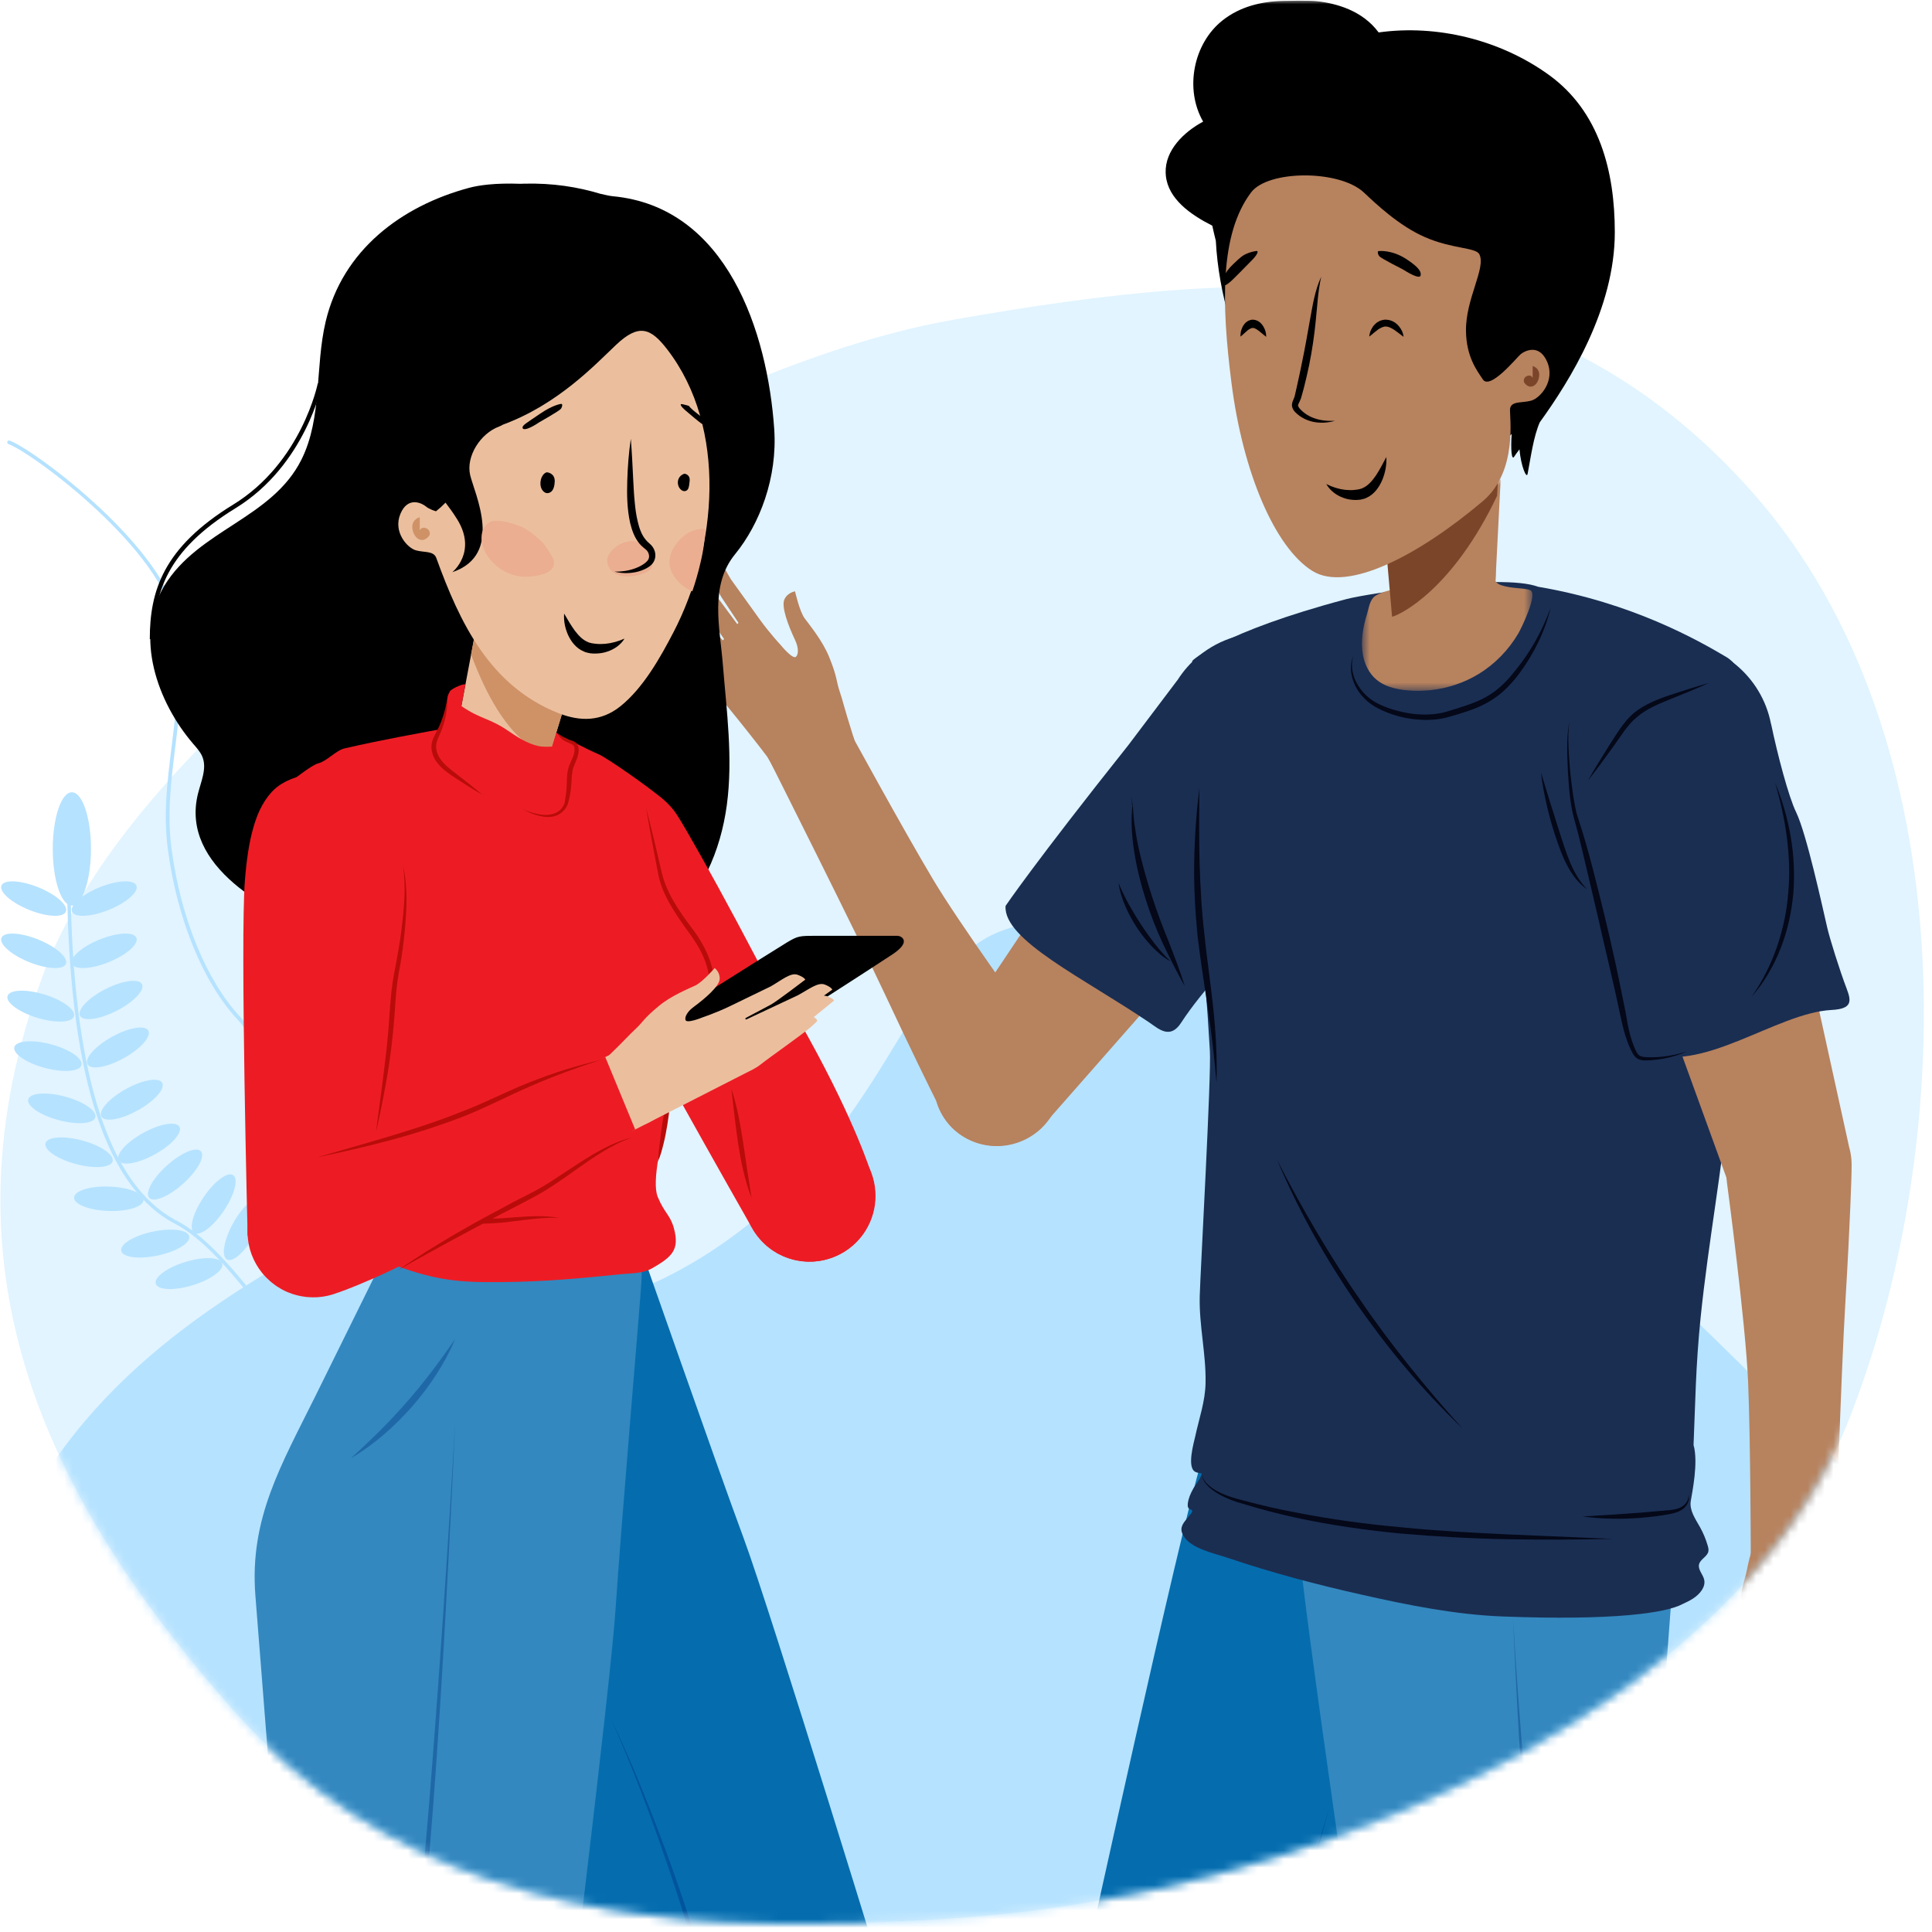
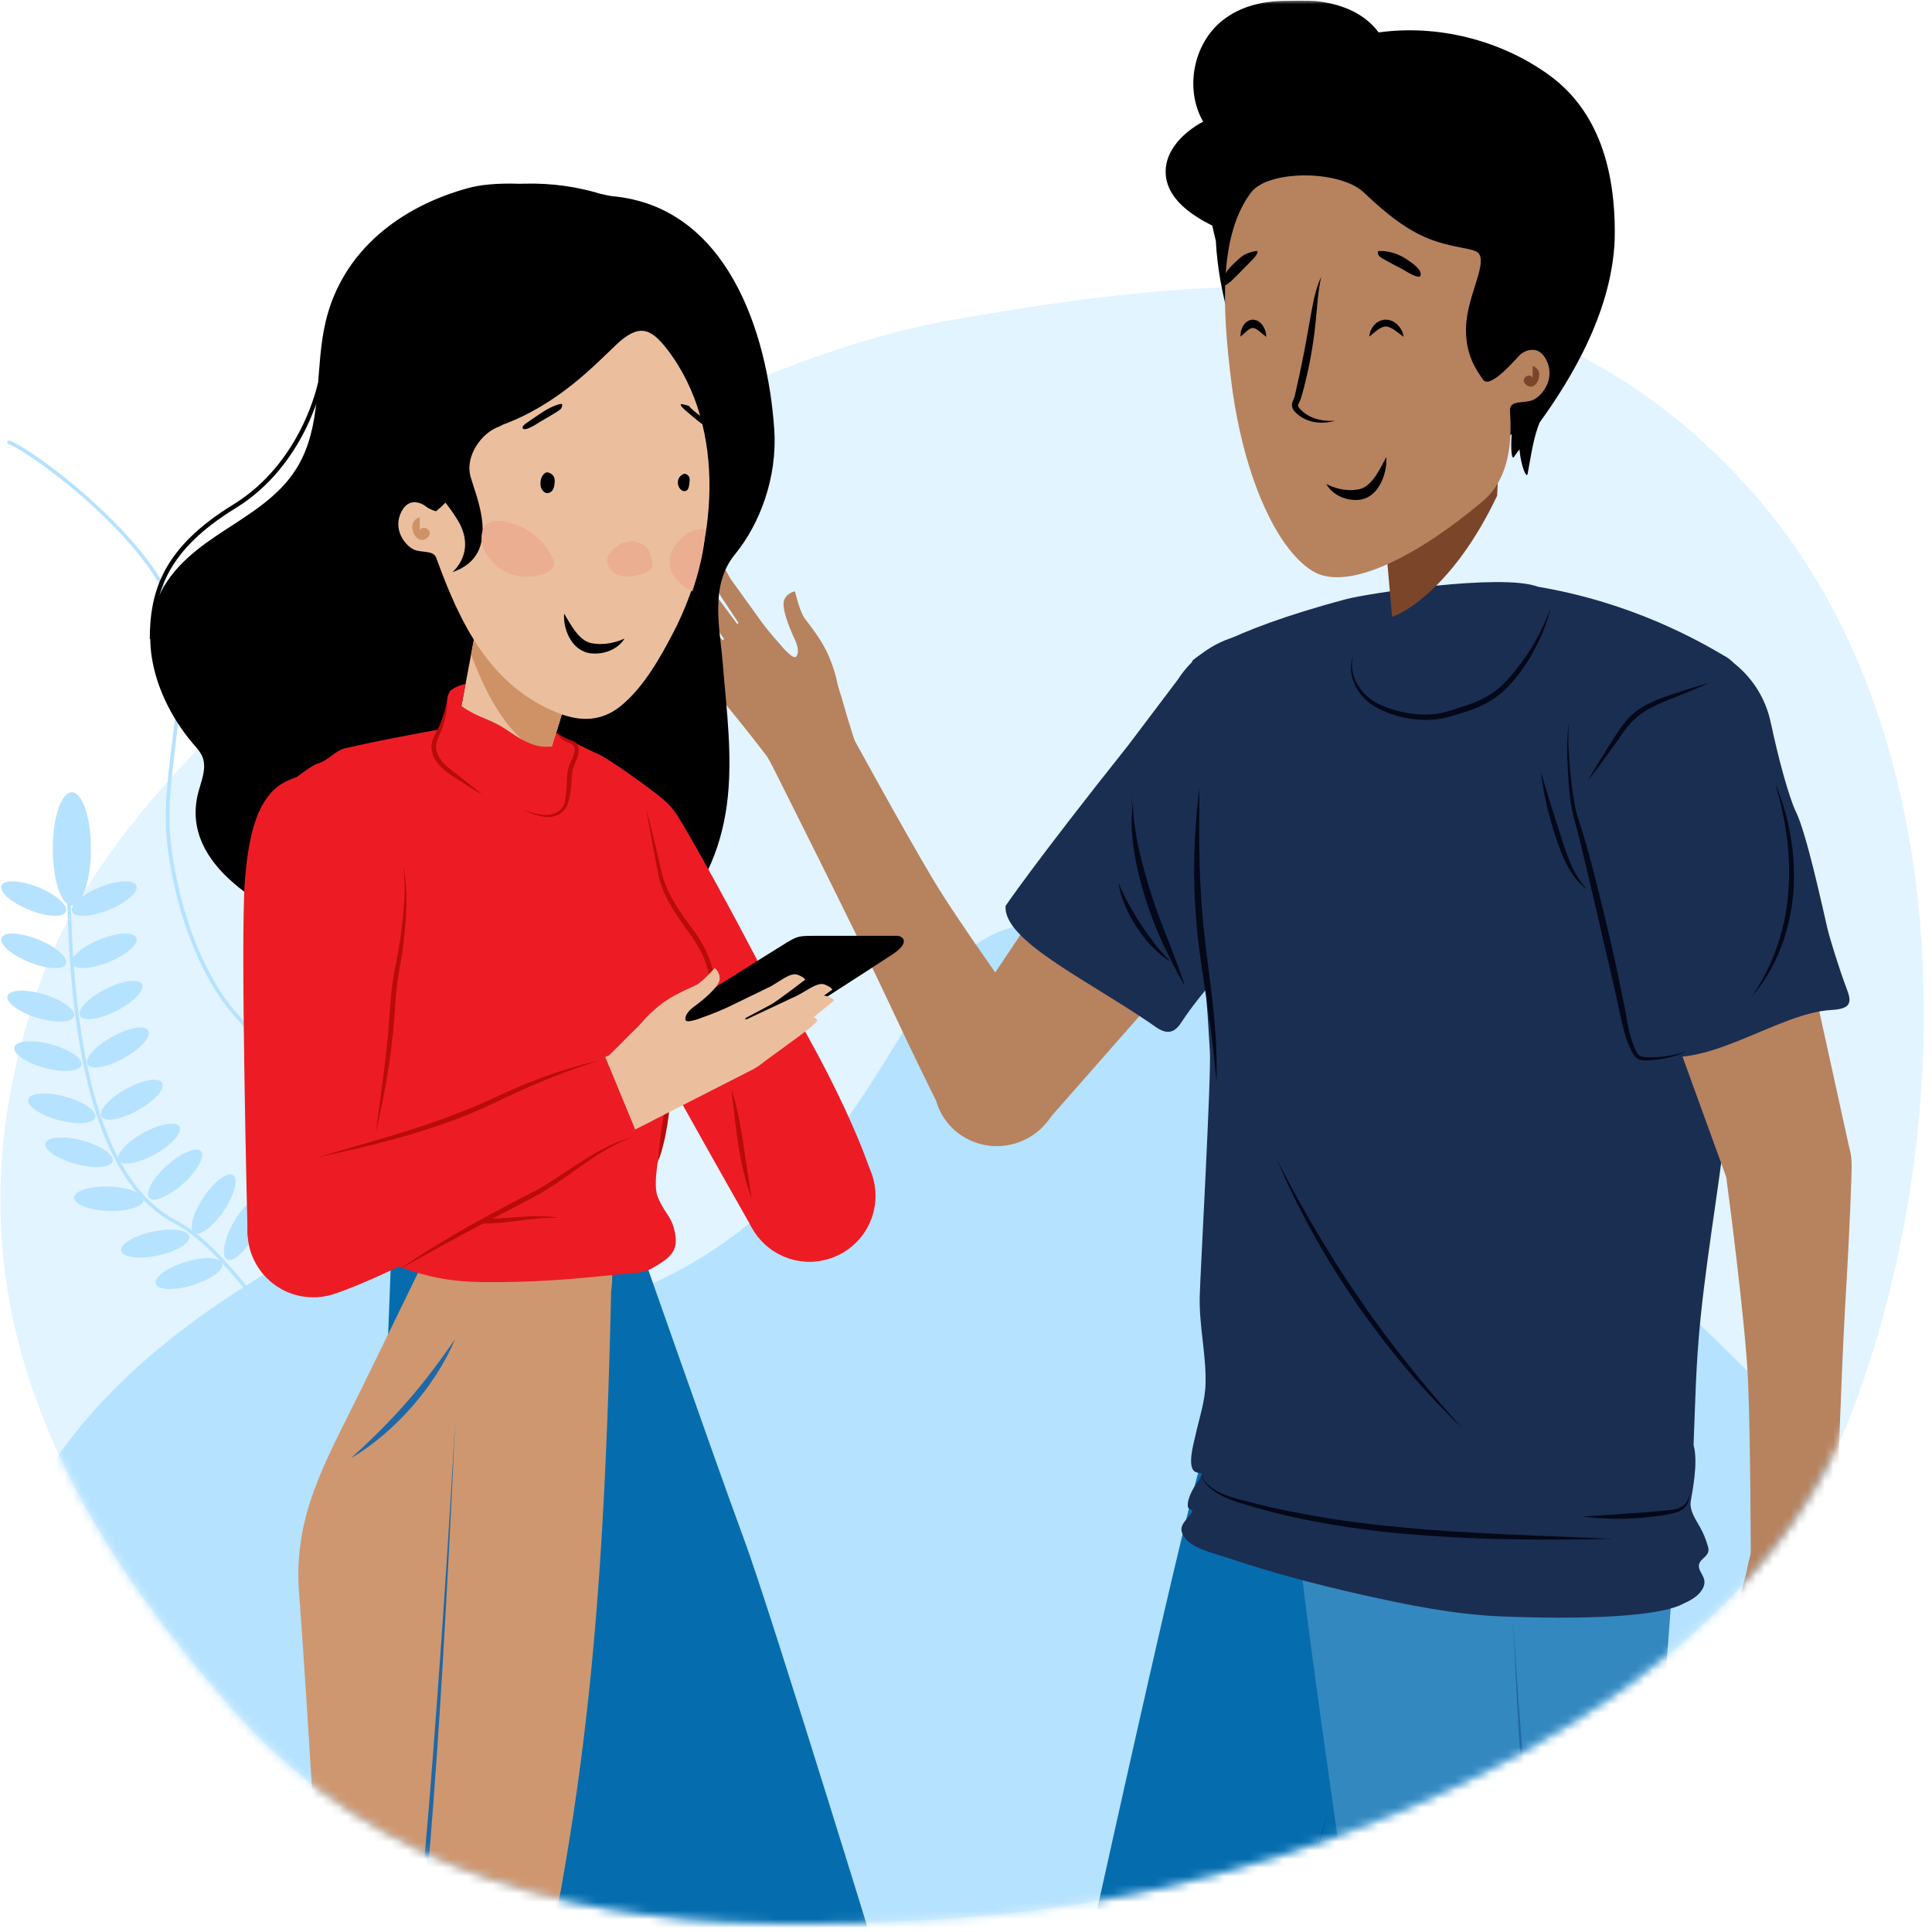
<svg xmlns="http://www.w3.org/2000/svg" viewBox="0 0 225 225" fill="none">
  <path fill-rule="evenodd" clip-rule="evenodd" d="M204.212 57.474C229.276 85.96 227.827 134.153 215.085 165.933C202.296 197.684 157.457 217.729 120.376 222.496C111.545 223.61 102.82 223.924 94.483 224C67.787 224.243 44.24 218.476 27.065 199.037C4.503 173.497 -7.182 147.06 4.882 113.893C16.923 80.698 75.718 43.429 110.975 37.246C146.279 31.006 179.195 29.074 204.212 57.474Z" fill="#E1F4FF" />
  <mask id="mask0_502_11634" style="mask-type:alpha" maskUnits="userSpaceOnUse" x="0" y="33" width="225" height="192">
    <path fill-rule="evenodd" clip-rule="evenodd" d="M204.212 57.474C229.276 85.96 227.827 134.153 215.085 165.933C202.296 197.684 157.457 217.729 120.376 222.496C111.545 223.61 102.82 223.924 94.483 224C67.787 224.243 44.24 218.476 27.065 199.037C4.503 173.497 -7.182 147.06 4.882 113.893C16.923 80.698 75.718 43.429 110.975 37.246C146.279 31.006 179.195 29.074 204.212 57.474Z" fill="white" />
  </mask>
  <g mask="url(#mask0_502_11634)">
    <path fill-rule="evenodd" clip-rule="evenodd" d="M244.708 203.437L247.761 206.877L249.076 208.346C252.15 211.8 255.161 215.484 256.136 220.369C256.69 223.142 256.617 225.885 256.201 228.647C255.646 232.344 255.156 236.048 254.672 239.754C254.239 243.074 254.239 245.449 253.655 249.733C253.072 254.017 278.667 282.796 281.06 283.113C283.454 283.43 285.769 284.111 288.103 284.694C292.139 285.702 296.287 286.214 300.245 287.568C306.065 289.56 310.616 293.16 314.142 298.204C318.382 304.269 321.463 313.472 322.076 320.687C322.341 323.797 322.499 329.196 322.68 332.851C282.919 340.099 238.688 343.692 194.304 343.692C85.826 343.692 -11.626 325.253 -66.32 267.022C-64.117 262.531 -46.99 254.083 -23.207 248.459C-21.17 247.995 -19.585 246.674 -18.018 245.449C-14.002 242.306 -10.924 238.376 -8.835 233.674C-7.19 229.972 -6.268 226.127 -6.02 222.094L-5.984 221.381C-5.816 217.329 -5.417 213.287 -5.236 209.236C-5.127 206.81 -4.933 204.4 -4.699 201.984C-4.14 196.218 -3.116 190.563 -1.276 185.057C0.964 178.355 4.389 172.343 8.787 166.846C14.822 159.302 22.341 153.575 30.489 148.579C32.443 147.38 34.395 146.195 36.54 145.386C41.558 143.493 46.51 143.964 51.399 145.913C55.276 147.459 58.997 149.384 63.048 150.506C67.91 151.852 72.544 151.155 76.985 149.023C81.359 146.923 85.343 144.215 89.041 141.022C94.754 136.089 99.07 130.074 103.001 123.702L104.992 120.447C106.604 117.835 108.294 115.275 110.432 113.02L111.695 111.741L112.069 111.373L112.444 111.018C114.684 108.949 117.606 107.247 126.32 106.72C136.944 106.078 166.553 115.552 244.708 203.437Z" fill="#B5E2FF" />
  </g>
  <path fill-rule="evenodd" clip-rule="evenodd" d="M10.593 98.864C10.593 101.202 10.183 103.256 9.565 104.428C10.111 104.036 10.811 103.653 11.603 103.333C13.674 102.497 15.591 102.407 15.885 103.134C16.178 103.86 14.737 105.128 12.666 105.964C10.595 106.801 8.678 106.891 8.384 106.164C8.302 105.96 8.356 105.714 8.522 105.446C8.472 105.456 8.421 105.461 8.369 105.461C7.141 105.461 6.145 102.508 6.145 98.864C6.145 95.221 7.141 92.267 8.369 92.267C9.598 92.267 10.593 95.221 10.593 98.864ZM7.673 106.164C7.379 106.891 5.462 106.801 3.391 105.964C1.319 105.128 -0.122 103.86 0.171 103.134C0.465 102.407 2.382 102.497 4.454 103.333C6.525 104.17 7.966 105.438 7.673 106.164ZM12.666 112.047C10.595 112.884 8.678 112.974 8.384 112.247C8.09 111.521 9.532 110.253 11.603 109.416C13.674 108.58 15.591 108.49 15.885 109.217C16.178 109.943 14.737 111.21 12.666 112.047ZM7.673 112.247C7.379 112.974 5.462 112.884 3.391 112.047C1.319 111.21 -0.122 109.943 0.171 109.217C0.465 108.49 2.382 108.58 4.454 109.416C6.525 110.253 7.966 111.521 7.673 112.247ZM13.571 117.72C11.58 118.734 9.678 118.99 9.322 118.292C8.967 117.594 10.292 116.206 12.283 115.192C14.274 114.177 16.177 113.921 16.532 114.619C16.888 115.317 15.562 116.705 13.571 117.72ZM8.614 118.357C8.385 119.106 6.467 119.184 4.331 118.531C2.195 117.878 0.649 116.741 0.878 115.992C1.108 115.242 3.025 115.164 5.161 115.817C7.297 116.47 8.843 117.607 8.614 118.357ZM14.418 123.23C12.464 124.313 10.572 124.636 10.192 123.951C9.812 123.266 11.089 121.832 13.043 120.749C14.998 119.665 16.89 119.342 17.27 120.028C17.649 120.713 16.373 122.146 14.418 123.23ZM9.486 124.041C9.283 124.798 7.37 124.943 5.212 124.365C3.055 123.787 1.47 122.704 1.673 121.947C1.876 121.19 3.789 121.045 5.947 121.623C8.104 122.201 9.689 123.284 9.486 124.041ZM16.036 129.313C14.081 130.396 12.189 130.719 11.809 130.034C11.43 129.349 12.706 127.915 14.661 126.832C16.615 125.748 18.507 125.425 18.887 126.111C19.267 126.796 17.99 128.229 16.036 129.313ZM11.103 130.124C10.9 130.881 8.987 131.026 6.83 130.448C4.672 129.869 3.088 128.787 3.291 128.03C3.493 127.273 5.407 127.128 7.564 127.706C9.722 128.284 11.306 129.367 11.103 130.124ZM18.044 134.428C16.089 135.511 14.197 135.834 13.817 135.149C13.437 134.463 14.714 133.03 16.668 131.946C18.623 130.863 20.515 130.54 20.895 131.225C21.274 131.91 19.998 133.344 18.044 134.428ZM13.111 135.238C12.908 135.995 10.995 136.14 8.837 135.562C6.68 134.984 5.095 133.902 5.298 133.145C5.501 132.388 7.414 132.243 9.572 132.821C11.729 133.399 13.314 134.481 13.111 135.238ZM21.338 137.842C19.677 139.338 17.905 140.079 17.381 139.498C16.857 138.916 17.78 137.231 19.441 135.735C21.103 134.239 22.875 133.498 23.399 134.079C23.922 134.661 23 136.346 21.338 137.842ZM16.714 139.749C16.687 140.532 14.856 141.104 12.624 141.026C10.392 140.948 8.605 140.25 8.632 139.467C8.66 138.683 10.491 138.111 12.723 138.189C14.955 138.267 16.742 138.965 16.714 139.749ZM26.059 141.011C24.808 142.866 23.268 144.015 22.619 143.577C21.971 143.14 22.459 141.282 23.711 139.427C24.962 137.572 26.502 136.422 27.151 136.86C27.799 137.297 27.311 139.156 26.059 141.011ZM22.034 143.987C22.197 144.753 20.558 145.751 18.373 146.216C16.188 146.68 14.285 146.435 14.122 145.668C13.959 144.902 15.598 143.904 17.783 143.439C19.968 142.975 21.871 143.22 22.034 143.987ZM29.632 143.822C28.547 145.779 27.113 147.059 26.429 146.679C25.745 146.3 26.07 144.406 27.155 142.448C28.24 140.491 29.674 139.212 30.358 139.591C31.042 139.97 30.717 141.864 29.632 143.822ZM25.881 147.139C26.11 147.889 24.564 149.026 22.427 149.679C20.291 150.332 18.374 150.254 18.145 149.504C17.916 148.755 19.462 147.618 21.598 146.965C23.734 146.312 25.651 146.39 25.881 147.139Z" fill="#B5E2FF" />
  <path d="M41.518 142.293C41.483 142.295 41.448 142.289 41.414 142.274C39.581 141.444 35.767 137.28 33.72 134.593C32.435 132.908 31.85 130.322 31.23 127.583C30.49 124.311 29.725 120.928 27.706 118.776C23.67 114.473 20.62 107.041 19.548 98.896C19.012 94.822 19.48 91.038 19.975 87.032C20.519 82.638 21.081 78.094 20.36 72.754C19.203 64.188 3.875 52.782 0.982 51.715C0.871 51.674 0.814 51.551 0.855 51.44C0.896 51.33 1.019 51.273 1.13 51.314C4.064 52.395 19.608 63.982 20.785 72.696C21.514 78.091 20.948 82.663 20.401 87.084C19.909 91.063 19.444 94.82 19.973 98.84C21.034 106.9 24.043 114.243 28.019 118.483C30.117 120.72 30.896 124.161 31.649 127.489C32.258 130.18 32.833 132.723 34.061 134.334C36.34 137.324 39.994 141.16 41.592 141.885C41.699 141.933 41.748 142.06 41.698 142.168C41.665 142.242 41.594 142.288 41.518 142.293" fill="#B5E2FF" />
  <path d="M8.04 104.978C8.152 104.975 8.244 105.064 8.247 105.176C8.729 125.626 12.779 137.912 20.352 142.045L20.582 142.167C21.346 142.564 22.12 143.078 22.916 143.712C24.617 145.066 26.375 146.917 28.542 149.551L28.931 150.028C30.351 151.788 34.334 156.91 34.923 157.649L35.397 158.242C38.923 162.626 41.784 165.694 44.861 168.186C44.948 168.256 44.962 168.384 44.892 168.471C44.822 168.558 44.694 168.572 44.607 168.501C41.435 165.932 38.498 162.764 34.846 158.202L34.163 157.339C32.885 155.708 29.6 151.492 28.491 150.128L28.434 150.058C26.189 147.31 24.391 145.404 22.665 144.03C21.959 143.467 21.272 143.003 20.598 142.635L20.397 142.528C12.502 138.43 8.333 125.978 7.843 105.186C7.84 105.074 7.929 104.981 8.04 104.978Z" fill="#B5E2FF" />
  <mask id="mask1_502_11634" style="mask-type:alpha" maskUnits="userSpaceOnUse" x="0" y="0" width="225" height="225">
    <path fill-rule="evenodd" clip-rule="evenodd" d="M215.035 0C225.83 12.269 224.171 39.381 224.05 68.214C223.889 106.327 222.289 147.841 215.035 165.933C202.246 197.684 157.408 217.729 120.326 222.496C111.496 223.61 102.771 223.924 94.433 224C67.738 224.243 44.19 218.476 27.016 199.037C4.454 173.497 -7.232 147.06 4.833 113.893C10.741 97.604 9.564 53.12 28.325 29.102C47.796 4.175 87.537 0 111.55 0" fill="white" />
  </mask>
  <g mask="url(#mask1_502_11634)">
    <path fill-rule="evenodd" clip-rule="evenodd" d="M123.497 250.379C123.706 247.485 124.357 241.815 124.85 236.259C124.855 236.2 124.861 236.142 124.866 236.083C124.873 236.011 124.879 235.94 124.885 235.868L124.89 235.868C124.997 234.845 125.195 233.817 125.497 232.794C128.165 223.783 137.633 218.64 146.645 221.309C155.656 223.976 160.798 233.444 158.131 242.456C157.907 243.21 157.633 243.934 157.318 244.631C155.874 249.919 154.27 256.065 153.775 261.025C148.666 312.203 138.228 351.113 138.228 351.113C138.228 351.113 126.371 350.231 125.346 349.512C125.346 349.512 122.903 258.647 123.497 250.379" fill="#056DAE" />
    <path fill-rule="evenodd" clip-rule="evenodd" d="M129.811 235.983L129.805 235.981C131.688 217.196 151.463 155.948 156.184 140.65C156.193 140.621 156.22 140.596 156.237 140.569C157.714 135.748 162.339 132.375 167.581 132.703C173.073 133.047 177.349 137.334 177.872 142.634C177.883 142.66 177.905 142.686 177.907 142.711C178.26 146.39 178.798 152.748 179.395 159.029C180.269 168.241 181.562 175.554 177.601 183.903C173.641 192.253 159.954 224.301 158.159 227.864C156.364 231.426 153.37 238.327 151.423 242.145L151.419 242.145C150.883 243.209 150.177 244.21 149.287 245.098C144.814 249.563 137.57 249.556 133.106 245.083C130.618 242.59 129.522 239.236 129.811 235.983" fill="#EBBF9E" />
    <path fill-rule="evenodd" clip-rule="evenodd" d="M125.222 233.86L125.219 233.859C125.233 233.799 125.249 233.727 125.269 233.645C125.269 233.643 125.27 233.641 125.27 233.638C126.47 228.437 137.312 178.643 139.99 169.949C142.42 162.064 150.843 142.776 153.047 137.931C153.097 137.814 153.143 137.695 153.197 137.578C153.309 137.332 153.427 137.091 153.551 136.853C153.552 136.851 153.555 136.844 153.557 136.842C153.557 136.842 153.557 136.842 153.557 136.841C157.213 129.831 165.758 126.828 173.042 130.14C177.836 132.321 180.923 136.712 181.655 141.558C181.658 141.568 181.663 141.577 181.664 141.588C182.538 147.679 183.606 152.514 184.219 158.884C185.106 168.096 186.23 175.338 182.281 183.693C178.331 192.048 160.825 229.483 160.825 229.483C160.825 229.483 160.349 230.829 161.032 231.787C161.716 232.746 162.177 232.897 161.884 233.412C161.591 233.926 160.539 234.685 160.539 234.685C160.539 234.685 161.253 235.835 161.271 236.314C161.288 236.794 160.951 236.758 160.951 236.758C160.951 236.758 161.936 237.442 161.639 237.837C161.342 238.231 159.699 238.604 159.699 238.604L157.669 243.811L157.663 243.809C154.487 251.972 145.532 256.473 136.983 253.942C128.326 251.379 123.245 242.541 125.222 233.86" fill="#056DAE" />
    <path fill-rule="evenodd" clip-rule="evenodd" d="M133.26 341.755L133.751 337.629C133.836 336.942 133.895 336.251 134.001 335.569L134.343 333.521L135.695 325.321L138.314 308.907C140.023 297.958 141.673 287 143.286 276.036C144.863 265.07 146.358 254.076 147.75 243.095C148.515 237.616 149.531 232.172 150.714 226.764C151.882 221.352 153.271 215.988 154.796 210.662C153.098 215.936 151.63 221.286 150.33 226.676C149.063 232.074 147.98 237.519 147.137 243.004C146.71 245.747 146.352 248.497 145.989 251.24L144.858 259.471L142.483 275.919L137.673 308.81L135.27 325.256L134.082 333.481L133.784 335.54C133.694 336.228 133.659 336.92 133.593 337.611L133.26 341.755Z" fill="#00549E" />
    <path fill-rule="evenodd" clip-rule="evenodd" d="M175.524 223.423C182.521 222.893 188.848 226.674 191.901 232.524L191.903 232.523C194.625 237.824 198.062 244.619 201.519 249.238C232.338 290.413 250.938 326.148 250.938 326.148C250.938 326.148 241.602 333.511 240.361 333.674C240.361 333.674 177.156 268.346 172.007 261.851C170.246 259.63 166.835 255.325 163.509 251.005C163.43 250.906 163.353 250.804 163.276 250.703C163.196 250.598 163.115 250.494 163.035 250.39L163.038 250.387C161.244 247.92 160.088 244.942 159.841 241.676C159.131 232.305 166.152 224.133 175.524 223.423" fill="#3388BF" />
    <path fill-rule="evenodd" clip-rule="evenodd" d="M156.298 145.006C156.298 144.993 156.307 144.978 156.308 144.964C156.274 144.466 156.26 143.964 156.295 143.452C156.705 137.334 161.996 132.685 168.112 133.068C172.201 133.324 175.615 135.769 177.311 139.188C177.317 139.195 177.331 139.201 177.335 139.21C178.973 142.523 181.736 148.275 184.526 153.934C188.618 162.234 192.426 168.608 191.693 177.82C190.959 187.033 189.56 221.853 189.148 225.821C188.736 229.789 188.392 237.303 187.93 241.564L187.915 241.566C187.3 247.549 182.128 252.089 176.041 251.819C170.98 251.594 166.84 248.112 165.539 243.487L165.531 243.488C165.519 243.443 165.507 243.393 165.495 243.347C165.486 243.315 165.478 243.282 165.47 243.249C160.586 224.716 157.32 160.917 156.298 145.006" fill="#CF976F" />
    <path fill-rule="evenodd" clip-rule="evenodd" d="M151.046 177.784C150.521 169.665 151.503 149.1 151.854 143.436C151.898 141.471 152.331 139.481 153.197 137.578C156.623 130.044 165.508 126.714 173.042 130.14C176.056 131.511 178.395 133.756 179.899 136.439C179.904 136.446 179.911 136.452 179.916 136.46C182.898 141.844 185.615 145.983 188.453 151.719C192.556 160.014 196.181 166.383 195.46 175.597C194.739 184.81 191.684 226.022 191.684 226.022C191.684 226.022 191.717 227.449 192.697 228.103C193.676 228.756 194.161 228.733 194.071 229.318C193.979 229.903 193.266 230.987 193.266 230.987C193.266 230.987 194.342 231.807 194.529 232.249C194.716 232.691 194.388 232.777 194.388 232.777C194.388 232.777 195.552 233.067 195.415 233.542C195.277 234.016 193.874 234.948 193.874 234.948L193.827 240.537L193.821 240.537C193.755 249.295 186.985 256.686 178.094 257.359C169.092 258.041 161.2 251.587 159.963 242.77H159.959C159.951 242.709 159.941 242.636 159.93 242.551C159.929 242.55 159.929 242.548 159.929 242.547C159.202 237.26 151.634 186.862 151.046 177.784" fill="#3388BF" />
    <path fill-rule="evenodd" clip-rule="evenodd" d="M179.133 226.44C179.363 228.012 179.614 229.581 179.926 231.145C180.228 232.704 180.644 234.273 181.19 235.772C181.721 237.285 182.437 238.747 183.255 240.117C184.07 241.49 184.934 242.823 185.795 244.153C189.253 249.465 192.642 254.815 195.956 260.216C199.283 265.602 202.533 271.058 206.039 276.349C209.531 281.647 213.116 286.882 216.833 292.021C220.557 297.156 224.366 302.227 228.246 307.243C232.149 312.239 236.121 317.183 240.195 322.04C236.226 317.097 232.368 312.067 228.572 306.993C224.756 301.934 221.012 296.821 217.356 291.648C213.714 286.464 210.119 281.248 206.667 275.939C203.182 270.651 199.991 265.182 196.64 259.793C193.302 254.401 189.885 249.054 186.406 243.756C184.695 241.091 182.865 238.495 181.839 235.537C180.725 232.605 180.228 229.47 179.717 226.353C178.769 220.098 178.172 213.784 177.608 207.474C177.051 201.162 176.585 194.839 176.209 188.512C176.763 201.175 177.431 213.85 179.133 226.44Z" fill="#1F68A7" />
    <path fill-rule="evenodd" clip-rule="evenodd" d="M109.968 122.179L109.947 122.163L138.427 79.577L138.437 79.585C139.329 78.271 140.515 77.123 141.984 76.267C147.158 73.258 153.755 74.943 156.719 80.033C159.062 84.054 158.425 88.991 155.505 92.374L155.515 92.381L121.996 130.5C121.419 131.251 120.69 131.906 119.819 132.412C116.279 134.472 111.766 133.318 109.738 129.837C108.31 127.384 108.496 124.431 109.968 122.179" fill="#B7825E" />
    <path fill-rule="evenodd" clip-rule="evenodd" d="M137.166 79.151C137.809 78.147 138.613 77.223 139.581 76.421C144.62 72.246 152.089 72.947 156.263 77.986C159.994 82.488 159.82 88.926 156.148 93.225L156.184 93.253C151.228 99.27 144.319 110.356 141.36 114.105C140.537 115.148 138.839 117.115 137.554 119.106C136.271 121.096 134.937 119.818 133.848 119.08C126.195 113.895 116.826 109.469 117.108 105.501C117.108 105.501 120.4 100.613 131.396 86.791L137.166 79.151Z" fill="#1A2E52" />
    <path fill-rule="evenodd" clip-rule="evenodd" d="M137.983 114.851C137.434 113.09 136.775 111.378 136.108 109.669C135.413 107.983 134.779 106.279 134.212 104.548C133.635 102.822 133.152 101.068 132.726 99.3C132.52 98.415 132.342 97.522 132.219 96.621C132.057 95.722 131.992 94.814 131.934 93.897L131.921 93.674L131.866 93.894C131.862 93.91 131.861 93.846 131.922 93.874C131.933 93.891 131.929 93.886 131.929 93.886L131.928 93.882L131.926 93.874L131.922 93.859L131.916 93.823L131.903 93.748L131.878 93.597L131.83 93.293C131.796 93.096 131.772 92.883 131.725 92.697C131.761 92.885 131.773 93.097 131.796 93.299L131.827 93.603L131.843 93.755L131.852 93.832L131.857 93.871L131.861 93.892L131.863 93.903L131.864 93.909C131.864 93.909 131.862 93.906 131.874 93.921C131.936 93.95 131.937 93.882 131.934 93.898L131.866 93.894C131.688 95.731 131.823 97.596 132.129 99.418C132.421 101.244 132.88 103.04 133.445 104.797C134.008 106.554 134.672 108.285 135.458 109.953C136.257 111.604 137.065 113.251 137.983 114.851" fill="#040818" />
    <path fill-rule="evenodd" clip-rule="evenodd" d="M136.344 111.969C135.656 111.338 135.057 110.645 134.49 109.922C133.934 109.194 133.393 108.454 132.896 107.686C132.387 106.924 131.922 106.135 131.471 105.335C131.028 104.532 130.628 103.703 130.271 102.84C130.388 103.772 130.69 104.672 131.056 105.537C131.419 106.406 131.885 107.227 132.395 108.015C132.918 108.795 133.487 109.547 134.143 110.223C134.794 110.898 135.508 111.537 136.344 111.969" fill="#040818" />
    <path fill-rule="evenodd" clip-rule="evenodd" d="M89.543 85.914C90.126 83.236 92.757 81.571 95.42 82.195C96.867 82.534 98.023 83.483 98.686 84.706L98.69 84.704C98.69 84.704 105.121 96.499 108.698 102.478C111.73 107.544 119.17 117.873 121.372 120.909C122.07 121.584 122.643 122.408 123.033 123.36C124.557 127.091 122.718 131.368 118.927 132.915C115.135 134.461 110.826 132.692 109.302 128.961C109.212 128.738 109.136 128.514 109.07 128.288C108.123 126.398 106.131 122.352 103.144 115.968C99.669 108.54 89.964 89.239 89.964 89.239L89.965 89.238C89.467 88.242 89.29 87.078 89.543 85.914" fill="#B7825E" />
    <path fill-rule="evenodd" clip-rule="evenodd" d="M77.001 72.698C77.516 73.087 80.522 75.15 81.013 75.472C81.343 75.689 82.41 76.365 82.835 76.637L82.65 76.314L82.681 76.279C81.203 74.564 78.807 71.892 78.376 71.418C77.834 70.825 75.332 66.876 75.332 66.876C75.332 66.876 75.532 66.632 76.47 66.637C77.409 66.642 78.144 67.974 79.176 69.209L84.186 74.58L84.327 74.422C83.066 72.561 80.889 69.493 80.503 68.96C80.035 68.309 78 64.102 78 64.102C78 64.102 78.226 63.881 79.158 63.994C80.09 64.104 80.668 65.512 81.552 66.856L85.863 72.687L86.002 72.529C85.099 71.157 84.25 69.887 84.027 69.56C83.577 68.896 81.664 64.633 81.664 64.633C81.664 64.633 81.896 64.419 82.824 64.556C83.754 64.695 84.291 66.118 85.134 67.487L85.182 67.552L85.164 67.515C85.175 67.535 85.188 67.555 85.199 67.575L88.538 72.219C89.698 73.818 90.915 75.114 90.915 75.114C90.915 75.114 92.441 77.002 92.75 76.424C92.75 76.424 92.797 76.373 92.841 76.271C92.844 76.262 92.846 76.252 92.849 76.245C92.865 76.205 92.879 76.153 92.891 76.098C92.9 76.059 92.903 76.013 92.909 75.967C92.915 75.909 92.92 75.85 92.918 75.778C92.916 75.459 92.835 75.04 92.571 74.484C91.813 72.887 90.976 70.668 91.343 69.83C91.711 68.992 92.588 68.868 92.588 68.868C92.588 68.868 93.109 71.188 93.703 72.002C94.298 72.814 95.773 74.587 96.55 76.483C97.528 78.873 97.38 79.324 97.779 80.496C98.179 81.668 98.299 82.396 99.307 85.56L99.302 85.562C99.66 86.446 99.767 87.441 99.554 88.443C98.984 91.129 96.334 92.843 93.638 92.272C92.211 91.969 91.061 91.085 90.374 89.925L90.371 89.926L89.351 88.129C87.053 85.08 82.113 78.975 80.784 77.769C79.178 76.311 76.211 73.899 75.391 73.018C74.572 72.138 74.661 72.195 74.843 72.011C75.628 71.224 76.538 72.348 77.001 72.698" fill="#B7825E" />
    <path fill-rule="evenodd" clip-rule="evenodd" d="M138.941 173.413C138.969 173.363 138.998 173.312 139.026 173.263C139.244 172.88 139.742 172.273 139.867 171.885C139.899 171.786 139.93 171.687 139.962 171.588C139.709 171.565 139.457 171.528 139.227 171.423C138.17 170.937 139.044 167.987 139.209 167.226C139.661 165.139 140.36 163.212 140.4 161.044C140.462 157.666 139.636 154.35 139.72 150.967C139.787 148.267 141.092 125.054 140.9 122.356C139.513 98.536 138.624 111.959 138.304 97.697C138.176 91.956 138.236 89.648 138.854 76.953C138.854 76.953 142.169 73.657 156.818 69.766C159.266 69.115 174.877 66.727 179.119 68.332C190.053 70.179 197.774 74.573 201.05 76.517C208.818 81.122 201.847 121.214 201.261 128.285C200.652 135.629 198.967 144.56 198.056 153.408C197.468 159.116 197.433 163.65 197.23 168.285C197.813 170.323 197.055 173.863 196.905 174.825C196.735 175.911 197.455 176.906 197.99 177.866C198.368 178.544 198.668 179.266 198.881 180.012C198.945 180.23 199.001 180.46 198.955 180.684C198.829 181.296 198.022 181.569 197.872 182.176C197.719 182.791 198.311 183.326 198.462 183.941C198.676 184.822 197.951 185.653 197.193 186.151C196.806 186.405 196.396 186.611 195.976 186.794C194.029 187.861 187.85 188.744 175.013 188.255C169.497 188.045 163.99 186.934 158.619 185.725C153.372 184.544 148.14 183.176 143.045 181.445C141.505 180.923 138.595 180.352 137.788 178.783C137.726 178.663 137.665 178.543 137.629 178.413C137.415 177.627 138.094 177.075 138.504 176.519C138.585 176.41 138.876 176.126 138.846 175.971C138.8 175.726 138.477 175.825 138.367 175.555C138.309 175.413 138.314 175.254 138.332 175.101C138.401 174.497 138.65 173.941 138.941 173.413" fill="#1A2E52" />
    <path fill-rule="evenodd" clip-rule="evenodd" d="M148.737 135.089C149.979 138.019 151.376 140.888 152.926 143.673C154.467 146.462 156.174 149.161 157.965 151.798C159.796 154.409 161.716 156.959 163.777 159.39C165.833 161.826 168.02 164.15 170.32 166.349C168.179 163.994 166.119 161.573 164.133 159.097C162.155 156.616 160.241 154.082 158.458 151.458C156.634 148.861 154.946 146.173 153.325 143.444C151.712 140.71 150.178 137.926 148.737 135.089" fill="#040818" />
    <path fill-rule="evenodd" clip-rule="evenodd" d="M196.635 174.099C196.692 174.671 196.341 175.173 195.902 175.444C195.461 175.728 194.921 175.825 194.375 175.876L191.03 176.167L187.678 176.402L184.307 176.605C185.428 176.77 186.557 176.839 187.687 176.863C188.818 176.896 189.949 176.845 191.076 176.765C192.204 176.667 193.326 176.542 194.443 176.331C195.001 176.22 195.6 176.065 196.076 175.679C196.525 175.29 196.832 174.657 196.635 174.099" fill="#040818" />
    <path fill-rule="evenodd" clip-rule="evenodd" d="M139.961 171.694C140.011 172.214 140.3 172.688 140.668 173.056C141.035 173.431 141.469 173.734 141.921 173.995C142.825 174.514 143.823 174.883 144.815 175.153C146.791 175.758 148.795 176.282 150.815 176.726C154.858 177.606 158.961 178.189 163.075 178.59C167.193 178.948 171.32 179.177 175.447 179.253C179.575 179.333 183.701 179.315 187.826 179.215L175.467 178.692C171.352 178.489 167.238 178.278 163.145 177.86C159.047 177.495 154.968 176.94 150.935 176.147C148.914 175.77 146.907 175.315 144.923 174.775C143.922 174.522 142.941 174.258 142.026 173.798C141.571 173.573 141.133 173.305 140.756 172.965C140.376 172.633 140.055 172.208 139.961 171.694" fill="#040818" />
    <path fill-rule="evenodd" clip-rule="evenodd" d="M180.588 70.787C179.625 73.418 178.271 75.882 176.52 78.026C175.668 79.124 174.727 80.118 173.582 80.854C172.448 81.603 171.145 82.044 169.82 82.464C169.154 82.664 168.482 82.907 167.838 83.038C167.18 83.171 166.498 83.224 165.817 83.216C164.453 83.202 163.094 82.933 161.799 82.497C161.157 82.27 160.51 82 159.947 81.645C159.381 81.284 158.877 80.817 158.47 80.274C157.649 79.208 157.194 77.763 157.608 76.403C157.032 77.716 157.401 79.289 158.184 80.476C158.588 81.073 159.102 81.6 159.695 82.02C160.299 82.442 160.946 82.733 161.611 83.001C162.944 83.528 164.372 83.792 165.807 83.837C166.525 83.854 167.247 83.809 167.963 83.674C168.693 83.532 169.344 83.303 170.02 83.11C171.365 82.711 172.731 82.197 173.935 81.389C175.141 80.59 176.139 79.509 176.977 78.38C178.66 76.103 179.932 73.516 180.588 70.787" fill="#040818" />
    <path fill-rule="evenodd" clip-rule="evenodd" d="M139.074 100.385C139.028 103.263 139.192 106.145 139.469 109.012C139.612 110.205 139.773 111.393 139.942 112.579C140.179 114.235 140.433 115.887 140.678 117.536C141.107 120.365 141.415 123.208 141.676 126.069C141.755 123.197 141.601 120.317 141.301 117.458C141.008 114.598 140.557 111.766 140.279 108.924C139.937 106.089 139.787 103.238 139.699 100.382C139.621 97.522 139.666 94.659 139.672 91.787C139.33 94.639 139.127 97.507 139.074 100.385Z" fill="#040818" />
    <path fill-rule="evenodd" clip-rule="evenodd" d="M203.484 182.666C203.788 181.054 204.258 179.798 204.258 179.798L204.26 179.799C204.456 179.167 204.779 178.564 205.235 178.034C207.001 175.985 210.064 175.781 212.077 177.577C213.215 178.593 213.772 180.031 213.724 181.459L213.726 181.46L213.175 196.021C213.11 197.652 211.051 201.434 211.051 201.434C211.051 201.434 209.319 204.629 208.962 205.414C208.604 206.2 205.952 209.353 205.952 209.353C205.952 209.353 205.537 209.242 205.231 208.709C204.925 208.176 205.878 207.143 206.28 206.528C206.682 205.913 206.755 205.459 206.755 205.459C206.217 206.082 205.061 207.129 205.061 207.129C205.061 207.129 204.664 206.774 204.552 206.09C204.44 205.405 206.22 203.487 206.835 202.477C207.45 201.467 207.849 199.226 207.849 199.226C207.849 199.226 206.977 199.942 206.399 200.465C205.821 200.988 203.929 202.222 203.929 202.222C203.455 201.734 203.827 200.636 204.346 200.255C204.866 199.875 207.336 197.6 207.653 197.232C207.969 196.865 207.944 194.895 207.71 193.906C207.476 192.919 205.785 191.994 205.785 191.994C205.785 191.994 205.81 194.483 205.654 196.293C205.499 198.103 204.099 199.061 203.743 198.808C203.386 198.555 203.708 197.219 203.945 195.611C204.181 194.004 203.963 191.146 203.086 188.61C202.208 186.073 203.18 184.278 203.484 182.666" fill="#B7825E" />
    <path fill-rule="evenodd" clip-rule="evenodd" d="M201.034 136.689C200.969 132.595 204.181 129.222 208.209 129.155C212.238 129.088 215.558 132.353 215.623 136.448C215.624 136.526 215.616 136.601 215.615 136.677L215.624 136.677C215.624 136.677 215.517 141.567 214.906 151.744C214.413 159.929 213.728 181.422 213.728 181.422H213.725C213.709 182.568 213.31 183.715 212.508 184.645C210.717 186.72 207.611 186.927 205.569 185.107C204.461 184.12 203.899 182.739 203.898 181.35H203.894C203.894 181.35 203.874 167.907 203.585 160.946C203.296 153.983 201.11 137.644 201.11 137.644H201.117C201.072 137.331 201.039 137.014 201.034 136.689" fill="#B7825E" />
    <path fill-rule="evenodd" clip-rule="evenodd" d="M183.445 85.36C184.079 79.407 189.34 75.087 195.197 75.707C199.825 76.198 203.429 79.632 204.429 83.987L204.441 83.984L215.352 133.597C215.607 134.495 215.702 135.457 215.596 136.446C215.162 140.518 211.562 143.474 207.556 143.05C204.733 142.75 202.461 140.853 201.517 138.334L201.493 138.341L184.008 90.186L184.02 90.182C183.489 88.686 183.264 87.05 183.445 85.36" fill="#B7825E" />
    <path fill-rule="evenodd" clip-rule="evenodd" d="M206.25 84.307L206.259 84.305C207.016 87.906 208.278 92.739 209.176 94.59C210.387 97.084 212.231 105.585 212.801 108.041C213.102 109.335 214.223 112.935 215.066 115.15C215.616 116.597 215.719 117.494 213.316 117.619C206.761 117.96 198.099 125.291 191.427 122.474C191.427 122.474 189.665 116.853 185.734 99.632L183.181 89.623L183.194 89.619C182.949 88.705 182.799 87.752 182.781 86.762C182.667 80.219 187.877 74.823 194.42 74.709C200.264 74.607 205.182 78.758 206.25 84.307Z" fill="#1A2E52" />
    <path fill-rule="evenodd" clip-rule="evenodd" d="M196.511 122.426C195.598 122.728 194.662 122.94 193.717 123.048C193.246 123.103 192.772 123.13 192.297 123.13C191.829 123.122 191.325 123.141 190.987 122.959C190.658 122.787 190.489 122.321 190.303 121.895C190.124 121.464 189.978 121.017 189.856 120.562C189.609 119.654 189.452 118.717 189.291 117.77C188.546 113.99 187.744 110.241 186.833 106.508C185.913 102.779 185.023 99.047 183.815 95.377C183.5 94.495 183.365 93.548 183.207 92.607C183.064 91.663 182.948 90.714 182.858 89.76C182.708 87.857 182.523 85.932 182.757 84.026C182.407 85.921 182.517 87.864 182.592 89.78C182.721 91.698 182.82 93.626 183.368 95.52C183.894 97.35 184.305 99.228 184.756 101.091L186.072 106.689C186.905 110.43 187.849 114.156 188.624 117.898C188.825 118.837 189.027 119.787 189.324 120.719C189.473 121.185 189.645 121.646 189.853 122.093C190.072 122.508 190.236 123.044 190.789 123.339C191.33 123.584 191.833 123.484 192.31 123.47C192.796 123.436 193.277 123.373 193.753 123.283C194.707 123.11 195.634 122.821 196.511 122.426" fill="#040818" />
    <path fill-rule="evenodd" clip-rule="evenodd" d="M184.84 103.573C183.088 101.774 182.432 99.359 181.659 97.031L180.546 93.504L179.459 89.953C179.593 91.19 179.825 92.41 180.1 93.623C180.368 94.836 180.711 96.032 181.088 97.215C181.484 98.39 181.876 99.578 182.464 100.696C183.037 101.809 183.804 102.87 184.84 103.573" fill="#040818" />
    <path fill-rule="evenodd" clip-rule="evenodd" d="M198.999 79.547C197.486 79.966 195.996 80.446 194.508 80.939C193.026 81.434 191.514 82.029 190.241 83.066C188.993 84.156 188.231 85.565 187.375 86.862C186.541 88.188 185.715 89.518 184.944 90.886C185.921 89.656 186.845 88.391 187.758 87.119C188.694 85.866 189.464 84.468 190.628 83.523C191.768 82.531 193.226 81.952 194.667 81.369C196.119 80.788 197.571 80.198 198.999 79.547" fill="#040818" />
    <path fill-rule="evenodd" clip-rule="evenodd" d="M206.733 91.174C207.341 93.268 207.826 95.388 208.096 97.534C208.365 99.677 208.462 101.844 208.255 103.987C208.098 106.135 207.637 108.256 206.936 110.293C206.233 112.331 205.249 114.277 204.006 116.067C205.449 114.427 206.562 112.499 207.369 110.453C208.176 108.405 208.644 106.23 208.852 104.039C209.013 101.843 208.922 99.629 208.55 97.466C208.181 95.304 207.575 93.187 206.733 91.174" fill="#040818" />
    <path fill-rule="evenodd" clip-rule="evenodd" d="M142.395 2.36C144.422 0.765 146.914 0.153 149.51 0.105C149.75 0.1 152.437 0.042 153.325 0.137C155.61 0.383 158.663 1.219 160.557 3.777C167.392 2.825 174.742 4.649 180.378 8.719C186.276 12.978 188.06 19.958 188.06 27.043C188.06 35.955 182.827 44.332 179.322 49.178C178.582 50.882 178.287 53.19 177.903 55.191C177.788 55.794 177.134 54.318 176.956 52.328C176.673 52.702 176.459 52.993 176.34 53.185C176.045 53.663 175.921 52.349 176.051 50.533C173.738 53.043 171.247 54.469 169.565 54.629C153.977 56.109 148.877 50.244 146.582 44.747C144.723 42.15 143.818 39.384 143.208 37.283C142.343 34.299 141.755 31.168 141.595 28.046C141.445 27.448 141.307 26.86 141.183 26.284C138.61 24.978 136.045 23.159 135.773 20.449C135.763 20.339 135.755 20.227 135.752 20.114C135.675 17.522 137.831 15.389 140.118 14.164C137.936 10.379 138.963 5.062 142.395 2.36Z" fill="#010000" />
    <mask id="mask2_502_11634" style="mask-type:alpha" maskUnits="userSpaceOnUse" x="158" y="55" width="21" height="26">
-       <path fill-rule="evenodd" clip-rule="evenodd" d="M178.46 55.828H158.614V80.453H178.46V55.828Z" fill="white" />
-     </mask>
+       </mask>
    <g mask="url(#mask2_502_11634)">
      <path fill-rule="evenodd" clip-rule="evenodd" d="M159.202 71.508C159.432 70.776 159.509 69.783 160.242 69.35C160.855 68.986 161.636 68.782 162.15 68.68L161.576 62.17L174.765 55.828L174.232 66.297C174.232 66.719 174.209 67.192 174.172 67.69C174.286 67.865 174.467 68.023 174.765 68.129C176.059 68.588 177.545 68.44 178.213 68.737C179.146 69.151 177.154 73.203 176.833 73.752C175.701 75.692 174.086 77.35 172.164 78.514C170.513 79.514 168.641 80.139 166.724 80.362C166.56 80.389 166.402 80.395 166.242 80.404C165.345 80.478 164.44 80.472 163.547 80.362C162.372 80.219 161.173 79.897 160.272 79.129C159.425 78.407 158.917 77.342 158.723 76.246C158.445 74.679 158.73 73.012 159.202 71.508" fill="#B7825E" />
    </g>
    <path fill-rule="evenodd" clip-rule="evenodd" d="M174.354 57.734C169.254 68.482 163.247 71.541 162.121 71.828C162.121 71.825 161.26 62.027 161.26 62.027L174.46 55.628L174.354 57.734Z" fill="#7B452A" />
    <path fill-rule="evenodd" clip-rule="evenodd" d="M145.695 22.416C147.664 19.786 155.983 19.745 158.832 22.416C160.222 23.718 162.925 26.305 165.969 27.625C169.166 29.011 171.855 28.804 172.279 29.605C173.107 31.167 170.669 34.788 170.728 38.565C170.774 41.594 172.028 43.18 172.693 44.191C173.526 45.459 176.636 41.652 177.066 41.276C177.495 40.899 179.246 39.931 180.19 42.154C181.135 44.378 179.376 46.354 178.341 46.655C177.306 46.957 175.967 46.662 175.86 47.623C175.773 48.404 176.827 54.864 172.693 58.361C165.327 64.59 156.944 69.06 152.832 66.487C148.46 63.752 144.742 55.008 143.419 44.608C142.23 35.269 142.068 27.255 145.695 22.416" fill="#B7825E" />
    <path fill-rule="evenodd" clip-rule="evenodd" d="M160.582 29.239C160.582 29.239 162.063 29.059 163.762 30.16C165.46 31.26 165.516 31.768 165.439 32.09C165.363 32.411 164.648 32.175 163.369 31.37C163.369 31.37 160.845 30.093 160.643 29.85C160.441 29.608 160.386 29.207 160.582 29.239" fill="black" />
    <path fill-rule="evenodd" clip-rule="evenodd" d="M145.117 29.576C145.505 29.392 146.025 29.262 146.324 29.23C146.624 29.197 146.418 29.683 145.798 30.305C145.178 30.928 143.485 32.684 143.225 32.866C142.966 33.049 142.499 33.515 142.466 32.977C142.432 32.425 142.516 31.827 143.616 30.765C144.555 29.859 144.73 29.762 145.117 29.576" fill="black" />
    <path fill-rule="evenodd" clip-rule="evenodd" d="M153.869 32.228C153.129 33.817 152.865 35.591 152.554 37.286C152.248 38.994 151.956 40.693 151.596 42.381C151.43 43.227 151.245 44.07 151.056 44.912L150.778 46.15C150.73 46.321 150.642 46.489 150.548 46.728C150.504 46.851 150.459 47.008 150.46 47.185C150.458 47.368 150.523 47.533 150.592 47.668C150.742 47.924 150.92 48.088 151.096 48.236C151.272 48.385 151.457 48.521 151.655 48.633C152.047 48.864 152.471 49.023 152.901 49.12C153.766 49.307 154.644 49.239 155.46 49.015C154.617 49.041 153.775 48.978 153.016 48.691C152.638 48.553 152.279 48.37 151.963 48.13C151.661 47.904 151.321 47.594 151.196 47.335C151.152 47.21 151.16 47.187 151.227 47.022C151.3 46.862 151.422 46.648 151.506 46.406C151.648 45.937 151.741 45.552 151.862 45.12C152.078 44.275 152.272 43.423 152.454 42.568C152.801 40.856 153.06 39.122 153.229 37.386C153.417 35.651 153.478 33.929 153.869 32.228" fill="black" />
    <path fill-rule="evenodd" clip-rule="evenodd" d="M163.46 39.228C163.42 38.791 163.235 38.382 162.934 38.014C162.642 37.656 162.175 37.279 161.477 37.233C161.392 37.231 161.307 37.225 161.223 37.231L160.98 37.28C160.9 37.302 160.816 37.319 160.743 37.346L160.547 37.45C160.266 37.584 160.115 37.781 159.939 37.962C159.809 38.158 159.689 38.357 159.605 38.559C159.542 38.771 159.479 38.978 159.46 39.195C159.669 39.055 159.835 38.906 160 38.762C160.167 38.621 160.347 38.501 160.496 38.368C160.843 38.147 161.152 38.005 161.422 38.026C161.698 38.032 162.047 38.2 162.392 38.429C162.735 38.662 163.073 38.941 163.46 39.228" fill="black" />
    <path fill-rule="evenodd" clip-rule="evenodd" d="M147.459 39.228C147.471 38.799 147.353 38.397 147.135 38.031C146.924 37.677 146.563 37.285 145.98 37.234C145.836 37.217 145.699 37.24 145.565 37.286C145.424 37.321 145.314 37.386 145.214 37.465C144.988 37.606 144.881 37.802 144.749 37.986C144.657 38.178 144.572 38.375 144.521 38.574C144.487 38.782 144.453 38.985 144.461 39.198C144.639 39.075 144.775 38.943 144.911 38.815C145.045 38.688 145.188 38.587 145.301 38.467C145.568 38.277 145.778 38.174 145.925 38.193C146.08 38.192 146.332 38.324 146.596 38.526C146.859 38.729 147.13 38.977 147.459 39.228" fill="black" />
    <path fill-rule="evenodd" clip-rule="evenodd" d="M161.45 53.228C161.049 54.011 160.655 54.745 160.221 55.402C159.777 56.044 159.274 56.594 158.703 56.836C158.567 56.922 158.411 56.931 158.266 56.983C158.096 57.009 157.915 57.045 157.74 57.055C157.384 57.108 157.029 57.072 156.666 57.048C155.942 56.965 155.208 56.747 154.46 56.371C154.901 57.144 155.648 57.702 156.475 57.989C156.888 58.143 157.329 58.212 157.769 58.225C157.991 58.239 158.205 58.207 158.43 58.19C158.667 58.13 158.916 58.097 159.136 57.978C160.061 57.569 160.632 56.71 160.987 55.881C161.331 55.031 161.505 54.131 161.45 53.228" fill="black" />
    <path fill-rule="evenodd" clip-rule="evenodd" d="M178.494 42.628C178.494 42.628 179.26 42.805 179.26 43.655C179.225 44.787 178.25 45.565 177.52 44.574C177.207 43.902 178.216 43.407 178.494 44.008" fill="#7B452A" />
    <path fill-rule="evenodd" clip-rule="evenodd" d="M114.384 325.592C114.048 322.128 112.484 300.76 112.138 292.998C111.792 285.235 108.636 260.822 107.609 252.801C107.241 249.927 106.544 243.947 105.672 240.166L105.668 240.167C105.508 239.146 105.253 238.124 104.891 237.115C101.792 228.485 92.283 224.003 83.654 227.102C75.024 230.201 70.541 239.709 73.641 248.339C73.691 248.48 73.748 248.617 73.803 248.756L73.797 248.758C75.645 254.271 77.788 260.867 78.909 266.383C81.131 277.304 83.395 291.107 85.125 299.128C86.857 307.149 95.012 346.241 95.012 346.241L96.084 353.038C96.084 353.038 108.249 351.263 109.801 351.179C111.353 351.095 116.89 349.995 117.849 349.239C117.849 349.239 114.72 329.057 114.384 325.592" fill="#056DAE" />
    <path fill-rule="evenodd" clip-rule="evenodd" d="M100.257 240.938L100.278 240.933C93.797 205.65 87.805 185.667 70.603 144.816C70.599 144.805 70.586 144.796 70.581 144.786C70.411 144.335 70.224 143.887 69.993 143.449C67.148 138.052 60.616 135.906 55.405 138.653C52.068 140.413 50.089 143.752 49.838 147.344C49.837 147.353 49.828 147.363 49.827 147.372C49.688 150.975 49.348 162.577 49.117 168.729C48.777 177.751 47.923 184.945 52.245 192.859C56.566 200.773 77.812 241.224 79.516 246.295L79.519 246.294C80.094 248.014 81.104 249.615 82.557 250.906C86.99 254.851 93.782 254.455 97.726 250.021C100.016 247.449 100.833 244.082 100.257 240.938" fill="#CF976F" />
    <path fill-rule="evenodd" clip-rule="evenodd" d="M105.208 238.104L105.211 238.102C105.198 238.057 105.181 238 105.163 237.942C105.161 237.933 105.158 237.924 105.155 237.915C103.716 233.117 89.708 187.488 86.612 179.155C83.469 170.699 74.418 144.692 73.892 143.375C73.89 143.369 73.886 143.365 73.883 143.359C73.654 142.717 73.38 142.084 73.054 141.463C69.298 134.315 60.459 131.565 53.31 135.32C48.537 137.828 45.729 142.603 45.506 147.627C45.505 147.636 45.501 147.645 45.501 147.654C45.275 153.745 44.859 164.562 44.616 170.8C44.264 179.822 43.4 187.016 47.711 194.935C50.612 200.264 61.809 222.849 68.775 237.497C72.162 244.618 73.797 248.758 73.797 248.758L73.802 248.756C77.055 257.11 86.389 261.4 94.877 258.352C103.178 255.37 107.639 246.459 105.208 238.104" fill="#056DAE" />
-     <path fill-rule="evenodd" clip-rule="evenodd" d="M105.593 343.356C104.654 337.273 103.132 331.312 101.85 325.291L97.935 307.253C95.369 295.219 92.858 283.172 90.417 271.11C89.216 265.075 88.035 259.036 86.904 252.987C86.346 249.957 85.767 246.944 85.143 243.937L84.141 239.441L83.049 234.965C81.525 229.013 79.764 223.119 77.771 217.305C75.793 211.485 73.62 205.725 71.126 200.101C73.785 205.651 76.035 211.391 78.14 217.176C80.218 222.972 82.045 228.859 83.646 234.808L84.795 239.284L85.829 243.789C86.466 246.804 87.06 249.831 87.629 252.849C88.782 258.891 89.987 264.922 91.211 270.951C93.618 283.016 96.096 295.068 98.577 307.119L102.278 325.2L104.12 334.243C104.406 335.752 104.79 337.251 104.963 338.782L105.593 343.356Z" fill="#00549E" />
    <path fill-rule="evenodd" clip-rule="evenodd" d="M71.176 150.363C71.515 148.088 71.162 145.668 69.993 143.449C67.148 138.052 60.616 135.905 55.405 138.653C52.809 140.022 51.03 142.348 50.25 145.003C48.121 149.364 44.137 157.604 41.825 162.292C37.833 170.39 34.118 176.609 34.834 185.598C35.549 194.586 38.435 240.186 37.922 245.511L37.925 245.512C37.858 246.2 37.854 246.906 37.925 247.622C38.511 253.526 43.773 257.839 49.678 257.253C54.346 256.79 58.008 253.401 59.052 249.087L59.063 249.089C67.474 214.532 70.186 193.898 71.176 150.363" fill="#CF976F" />
-     <path fill-rule="evenodd" clip-rule="evenodd" d="M73.054 141.463C69.298 134.315 60.459 131.564 53.31 135.32C50.494 136.8 48.365 139.07 47.042 141.714C47.036 141.724 47.027 141.733 47.021 141.744C44.33 147.212 39.536 156.917 36.767 162.514C32.764 170.606 29.039 176.821 29.742 185.81C30.446 194.8 33.614 235.007 33.614 235.007C33.614 235.007 33.582 236.401 32.626 237.038C31.67 237.675 31.197 237.652 31.286 238.224C31.375 238.795 32.071 239.851 32.071 239.851C32.071 239.851 31.02 240.652 30.838 241.083C30.656 241.514 30.976 241.599 30.976 241.599C30.976 241.599 29.84 241.88 29.974 242.344C30.108 242.807 31.477 243.716 31.477 243.716L31.562 247.357L31.602 247.359C32.066 255.542 38.523 262.319 46.919 262.955C55.715 263.621 63.423 257.306 64.615 248.686H64.618C64.624 248.64 64.632 248.581 64.64 248.521C64.641 248.511 64.642 248.501 64.643 248.492C65.288 243.52 71.123 196.151 71.696 187.28C72.278 178.278 74.629 150.842 74.687 149.425C74.688 149.418 74.686 149.41 74.686 149.403C74.896 146.746 74.386 143.998 73.054 141.463" fill="#3388BF" />
    <path fill-rule="evenodd" clip-rule="evenodd" d="M40.881 169.82C43.175 167.722 45.373 165.586 47.383 163.268C49.411 160.965 51.234 158.502 53.008 155.949C51.798 158.819 50.043 161.45 47.997 163.805C45.934 166.146 43.562 168.235 40.881 169.82" fill="#1F68A7" />
    <path fill-rule="evenodd" clip-rule="evenodd" d="M53.008 165.577C52.681 173.005 52.307 180.43 51.896 187.853C51.487 195.277 51.024 202.698 50.461 210.112C50.181 213.82 49.88 217.526 49.535 221.23C49.184 224.933 48.818 228.635 48.285 232.325C48.007 234.168 47.749 236.018 47.192 237.84C46.653 239.626 45.945 241.408 45.001 243.031C44.078 244.665 43.075 246.232 42.086 247.806L39.121 252.525C35.179 258.824 31.399 265.219 27.588 271.602C23.785 277.996 19.841 284.307 15.754 290.523C11.671 296.742 7.366 302.813 3.05 308.865C1.981 310.383 0.9 311.895 -0.132 313.435C-0.397 313.816 -0.643 314.208 -0.891 314.598C-1.146 314.986 -1.382 315.382 -1.606 315.785C-2.068 316.583 -2.492 317.419 -2.95 318.227C-4.772 321.471 -6.715 324.643 -8.731 327.766C-6.782 324.601 -4.91 321.388 -3.163 318.111C-2.72 317.292 -2.322 316.461 -1.871 315.64C-1.652 315.225 -1.422 314.818 -1.174 314.424C-0.932 314.025 -0.692 313.624 -0.436 313.236C0.562 311.662 1.629 310.139 2.681 308.605C6.932 302.506 11.129 296.374 15.168 290.14C19.225 283.916 23.137 277.599 26.908 271.2C30.669 264.787 34.523 258.422 38.483 252.126L41.47 247.415C42.464 245.847 43.472 244.285 44.384 242.685C45.318 241.095 45.989 239.4 46.543 237.637C47.092 235.904 47.365 234.057 47.652 232.231C48.208 228.566 48.598 224.87 48.975 221.175C49.345 217.479 49.671 213.778 49.976 210.074C51.158 195.257 52.171 180.422 53.008 165.577" fill="#1F68A7" />
    <path fill-rule="evenodd" clip-rule="evenodd" d="M90.166 49.974C89.393 38.701 84.679 24.085 71.34 22.85C70.834 22.803 70.36 22.652 69.89 22.562C67.336 21.787 64.369 21.298 61 21.39C60.875 21.393 60.752 21.4 60.628 21.405C57.645 21.295 55.761 21.572 54.627 21.876C46.724 23.999 39.904 29.142 37.932 37.433C36.664 42.759 37.554 48.627 35.106 53.526C31.677 60.392 23.11 61.698 19.154 68.198C15.561 74.099 18.348 81.803 22.509 86.637C22.909 87.102 23.338 87.563 23.569 88.131C24.127 89.502 23.404 91.015 23.052 92.452C20.968 100.938 31.373 106.32 37.749 108.705C46.191 111.863 55.791 113.225 64.747 111.961C68.866 111.379 74.248 110.295 77.503 107.704C81.699 104.365 83.939 99.046 84.649 93.731C85.376 88.29 84.617 82.761 84.18 77.349C83.834 73.064 82.617 68.203 85.605 64.545C88.485 61.021 90.553 55.606 90.166 49.974" fill="black" />
    <path d="M37.253 44.697C37.253 44.697 35.4 54.002 27.285 58.981C19.169 63.959 17.696 68.965 17.696 74.436" stroke="black" stroke-width="0.5" />
    <path fill-rule="evenodd" clip-rule="evenodd" d="M99.68 136.122L99.683 136.121L78.689 95.412C78.683 95.399 78.676 95.387 78.67 95.374L78.669 95.375L78.392 94.835L78.377 94.843C78.335 94.773 78.288 94.708 78.243 94.641C78.173 94.535 78.102 94.428 78.025 94.324C77.974 94.256 77.921 94.188 77.867 94.121C77.782 94.014 77.695 93.91 77.603 93.809C77.553 93.753 77.505 93.698 77.454 93.644C77.308 93.492 77.156 93.343 76.994 93.201C76.994 93.201 76.994 93.2 76.993 93.2C75.537 91.931 73.705 91.374 71.92 91.497C70.134 91.621 68.397 92.423 67.129 93.88C66.985 94.045 66.853 94.217 66.726 94.392C66.688 94.446 66.651 94.503 66.613 94.559C66.529 94.682 66.45 94.806 66.375 94.932C66.337 94.998 66.299 95.064 66.263 95.129C66.193 95.257 66.129 95.387 66.068 95.519C66.039 95.579 66.008 95.639 65.982 95.701C65.904 95.883 65.834 96.066 65.771 96.251C65.746 96.329 65.727 96.407 65.704 96.484C65.67 96.599 65.637 96.713 65.608 96.828C65.585 96.929 65.564 97.03 65.545 97.13C65.528 97.221 65.511 97.313 65.498 97.404C65.481 97.517 65.464 97.63 65.451 97.743C65.446 97.809 65.442 97.875 65.437 97.941C65.403 98.395 65.412 98.851 65.467 99.302L65.477 99.387C65.498 99.545 65.524 99.704 65.556 99.862C65.559 99.874 65.562 99.888 65.564 99.901C65.706 100.58 65.95 101.24 66.291 101.858L66.285 101.861L88.536 141.995L88.539 141.994C89.132 143.075 90.045 143.996 91.229 144.591C94.337 146.155 98.125 144.902 99.688 141.794C100.621 139.939 100.549 137.844 99.68 136.122" fill="#EBBF9E" />
    <path fill-rule="evenodd" clip-rule="evenodd" d="M100.189 134.362C99.087 132.764 96.531 128.875 94.432 124.326C90.11 114.967 81.12 98.455 78.848 94.908C77.183 92.311 73.102 89.892 69.931 91.378C67.915 92.325 66.304 94.052 65.752 95.613C64.696 98.6 65.899 102.534 67.753 106.74C70.575 113.142 87.541 142.932 87.541 142.932C87.541 142.932 87.562 142.951 87.608 142.975C88.383 144.378 89.597 145.554 91.174 146.259C95.038 147.985 99.569 146.252 101.296 142.39C102.527 139.632 101.996 136.538 100.189 134.362" fill="#ED1C24" />
    <path fill-rule="evenodd" clip-rule="evenodd" d="M101.169 142.578C101.191 142.53 101.218 142.482 101.241 142.432C101.388 142.105 101.509 141.768 101.61 141.424C101.626 141.366 101.641 141.309 101.656 141.251C101.85 140.524 101.938 139.771 101.912 139.014C101.911 138.984 101.911 138.954 101.91 138.923C101.892 138.544 101.847 138.166 101.773 137.791C101.767 137.759 101.759 137.729 101.752 137.697C101.671 137.318 101.57 136.941 101.429 136.572L101.431 136.571C101.431 136.571 99.643 130.765 94.209 120.929C89.814 112.974 90.997 115.152 90.997 115.152L82.715 119.147L86.636 139.83C86.653 140.075 86.664 140.32 86.706 140.563C86.767 140.924 86.862 141.279 86.977 141.632L86.991 141.705L86.998 141.703C87.001 141.711 87.006 141.718 87.009 141.727C87.133 142.097 87.284 142.463 87.47 142.818C87.484 142.845 87.501 142.871 87.515 142.897C87.607 143.067 87.698 143.237 87.803 143.402C87.896 143.549 88 143.684 88.102 143.822C88.124 143.852 88.138 143.886 88.161 143.916C88.176 143.935 88.193 143.952 88.208 143.971C88.301 144.09 88.398 144.202 88.496 144.314C88.569 144.396 88.637 144.48 88.712 144.558C88.812 144.667 88.92 144.764 89.027 144.865C89.107 144.94 89.185 145.017 89.267 145.089C89.37 145.178 89.478 145.258 89.584 145.339C89.678 145.412 89.771 145.487 89.868 145.555C89.967 145.625 90.073 145.688 90.175 145.753C90.284 145.822 90.392 145.892 90.502 145.955C90.602 146.011 90.703 146.058 90.805 146.109C90.924 146.17 91.045 146.233 91.167 146.287C91.267 146.331 91.371 146.368 91.474 146.408C91.6 146.457 91.726 146.509 91.854 146.551C91.962 146.586 92.074 146.615 92.184 146.646C92.308 146.682 92.432 146.719 92.559 146.748C92.678 146.775 92.799 146.793 92.92 146.814C93.04 146.836 93.158 146.861 93.278 146.875C93.409 146.893 93.539 146.9 93.67 146.91C93.783 146.918 93.895 146.932 94.008 146.936C94.144 146.94 94.28 146.935 94.416 146.932C94.525 146.931 94.636 146.932 94.744 146.925C94.879 146.917 95.013 146.898 95.147 146.883C95.26 146.87 95.371 146.86 95.482 146.843C95.609 146.823 95.734 146.792 95.861 146.766C95.98 146.741 96.098 146.717 96.217 146.687C96.332 146.656 96.444 146.618 96.557 146.582C96.685 146.542 96.814 146.504 96.942 146.456C97.043 146.419 97.143 146.373 97.243 146.329C97.378 146.272 97.514 146.216 97.645 146.151C97.743 146.103 97.838 146.047 97.933 145.995C98.064 145.923 98.194 145.854 98.321 145.774C98.341 145.762 98.362 145.751 98.384 145.737C98.474 145.68 98.555 145.616 98.641 145.555C98.726 145.495 98.815 145.443 98.899 145.38C98.913 145.369 98.923 145.355 98.937 145.345C99.239 145.112 99.516 144.858 99.776 144.591C99.823 144.54 99.87 144.489 99.918 144.438C100.169 144.163 100.402 143.877 100.606 143.574C100.627 143.544 100.644 143.512 100.665 143.481C100.855 143.191 101.021 142.889 101.169 142.578" fill="#ED1C24" />
    <path fill-rule="evenodd" clip-rule="evenodd" d="M85.179 126.795C85.525 127.826 85.776 128.882 85.999 129.941C86.227 131.001 86.389 132.07 86.56 133.133L87.033 136.327L87.533 139.525C87.132 138.514 86.833 137.47 86.58 136.415C86.317 135.361 86.136 134.292 85.967 133.224C85.812 132.154 85.665 131.086 85.545 130.015C85.419 128.945 85.283 127.877 85.179 126.795" fill="#B90C0A" />
    <path fill-rule="evenodd" clip-rule="evenodd" d="M78.491 143.072C78.07 141.497 77.367 141.267 76.598 139.388C75.839 137.531 77.204 132.433 77.536 130.453C78.016 127.585 80.019 123.57 81.124 120.881C82.001 118.745 83.092 116.54 82.802 114.25C82.434 111.335 79.975 109.207 78.423 106.712C75.854 102.584 79.954 99.51 78.152 94.993C77.823 94.169 77.394 93.337 76.606 92.608C75.761 91.827 70.757 88.285 69.699 87.832C66.586 86.499 64.602 84.854 61.222 84.642C58.826 84.491 55.23 84.214 52.868 84.642C48.617 85.414 44.363 86.185 40.15 87.152C39.118 87.389 38.089 88.637 37.062 88.9C36.357 89.081 34.686 90.41 34.028 90.883C32.917 91.68 34.462 95.324 34.725 96.522C36.154 103.026 38.174 109.392 39.526 115.914C40.877 122.434 43.947 133.413 42.646 139.944C42.155 142.415 41.463 143.454 43.015 145.437C43.779 146.412 44.956 146.964 46.118 147.392C50.818 149.12 53.524 149.374 58.531 149.314C63.58 149.255 67.422 148.893 72.444 148.382C73.488 148.275 74.855 148.329 75.944 147.705C78.269 146.374 79.155 145.554 78.491 143.072Z" fill="#ED1C24" />
    <path fill-rule="evenodd" clip-rule="evenodd" d="M65.127 141.83C63.324 141.762 61.554 142.015 59.769 142.238C57.985 142.482 56.156 142.566 54.345 142.48C52.535 142.357 50.735 142.109 48.973 141.705C47.235 141.309 45.375 140.795 44.06 139.513C45.525 140.588 47.313 140.947 49.064 141.253C50.826 141.559 52.597 141.808 54.378 141.883C56.159 142.016 57.933 141.926 59.724 141.781C61.511 141.652 63.344 141.514 65.127 141.83" fill="#B90C0A" />
    <path fill-rule="evenodd" clip-rule="evenodd" d="M75.245 94.084C75.883 96.537 76.467 98.999 77.035 101.464C77.569 103.91 79.027 106.01 80.527 108.021C82.074 110.016 83.325 112.515 83.162 115.166C83.116 116.497 82.532 117.709 81.993 118.842C81.43 119.986 80.787 121.082 80.1 122.15L80.103 122.146C79.812 122.692 79.552 123.263 79.34 123.852C79.496 123.244 79.707 122.652 79.97 122.078L79.973 122.072C80.579 120.965 81.143 119.832 81.664 118.688C82.16 117.531 82.647 116.369 82.652 115.142C82.707 113.914 82.445 112.691 81.967 111.557C81.492 110.414 80.801 109.381 80.056 108.37C79.306 107.343 78.581 106.291 77.953 105.17C77.325 104.057 76.816 102.828 76.606 101.563C76.125 99.074 75.658 96.584 75.245 94.084" fill="#B90C0A" />
    <path fill-rule="evenodd" clip-rule="evenodd" d="M38.993 114.669C39.419 113.518 39.961 112.412 40.566 111.342C41.16 110.26 41.876 109.258 42.57 108.261C43.29 107.274 43.93 106.258 44.552 105.214C45.168 104.169 45.726 103.089 46.279 101.994C45.959 103.18 45.498 104.325 44.959 105.433C44.426 106.541 43.774 107.605 43.065 108.6C42.351 109.598 41.634 110.576 40.957 111.583C40.278 112.59 39.64 113.627 38.993 114.669" fill="#B90C0A" />
    <path fill-rule="evenodd" clip-rule="evenodd" d="M78.153 126.508C78.132 127.26 78.076 127.999 78.006 128.74C77.943 129.482 77.836 130.216 77.725 130.951C77.601 131.684 77.473 132.417 77.291 133.141C77.112 133.863 76.927 134.594 76.615 135.281C76.746 133.791 76.898 132.323 77.133 130.857C77.257 130.125 77.381 129.393 77.552 128.668C77.717 127.943 77.888 127.215 78.153 126.508" fill="#B90C0A" />
    <path fill-rule="evenodd" clip-rule="evenodd" d="M75.382 122.531C74.153 121.986 72.815 122.038 71.679 122.552L71.677 122.548C71.677 122.548 60.617 127.722 54.781 130.133C48.945 132.543 34.411 137.473 34.411 137.473L34.413 137.479C34.278 137.527 34.145 137.581 34.012 137.638C33.968 137.657 33.925 137.677 33.883 137.696C33.772 137.747 33.662 137.801 33.554 137.858C33.475 137.9 33.398 137.945 33.32 137.991C33.241 138.038 33.161 138.082 33.083 138.133C32.923 138.237 32.765 138.347 32.611 138.469C32.441 138.603 32.278 138.745 32.125 138.892C31.906 139.105 31.712 139.334 31.53 139.57C29.932 141.638 29.758 144.534 31.194 146.791C31.309 146.97 31.433 147.146 31.568 147.316C31.569 147.317 31.569 147.318 31.569 147.318C31.694 147.475 31.824 147.623 31.959 147.764C32.003 147.81 32.049 147.852 32.094 147.897C32.189 147.991 32.284 148.082 32.384 148.168C32.439 148.216 32.494 148.261 32.551 148.307C32.647 148.385 32.744 148.459 32.844 148.531C32.903 148.573 32.96 148.615 33.02 148.654C33.128 148.727 33.239 148.794 33.352 148.859C33.404 148.889 33.455 148.922 33.508 148.951C33.667 149.037 33.83 149.117 33.996 149.189C34.058 149.216 34.12 149.237 34.183 149.261C34.292 149.305 34.402 149.347 34.513 149.385C34.595 149.412 34.677 149.435 34.759 149.459C34.853 149.486 34.946 149.511 35.041 149.534C35.131 149.556 35.221 149.576 35.312 149.593C35.4 149.61 35.487 149.624 35.576 149.637C35.672 149.652 35.768 149.667 35.864 149.677C35.944 149.685 36.023 149.688 36.102 149.693C36.319 149.708 36.535 149.711 36.752 149.703C36.802 149.701 36.852 149.702 36.903 149.699C37.017 149.692 37.131 149.678 37.245 149.665C37.312 149.657 37.378 149.65 37.444 149.64C37.558 149.624 37.671 149.602 37.783 149.58C37.849 149.566 37.913 149.552 37.978 149.536C38.092 149.509 38.205 149.48 38.319 149.446C38.377 149.428 38.435 149.408 38.493 149.388C38.611 149.349 38.729 149.311 38.845 149.264L38.846 149.268C38.846 149.268 43.467 147.485 51.597 143.097C58.138 139.568 75.603 130.709 75.603 130.709L75.602 130.707C76.497 130.251 77.249 129.497 77.688 128.507C78.701 126.219 77.669 123.545 75.382 122.531" fill="#EBBF9E" />
    <path fill-rule="evenodd" clip-rule="evenodd" d="M43.51 97.766L43.519 97.159L43.502 97.159C43.498 97.079 43.488 96.996 43.48 96.915C43.469 96.788 43.456 96.662 43.438 96.537C43.425 96.451 43.41 96.365 43.394 96.279C43.37 96.147 43.341 96.014 43.309 95.882C43.291 95.811 43.275 95.739 43.255 95.666C43.198 95.462 43.135 95.258 43.058 95.056C42.458 93.478 41.349 92.242 39.988 91.465C39.015 90.912 37.914 90.591 36.781 90.549C35.872 90.514 34.944 90.659 34.041 91.001C33.835 91.079 33.638 91.168 33.445 91.263C33.384 91.291 33.325 91.325 33.267 91.356C33.134 91.424 33.005 91.496 32.879 91.575C32.815 91.614 32.751 91.653 32.689 91.694C32.567 91.775 32.448 91.859 32.332 91.945C32.279 91.986 32.223 92.023 32.17 92.066C32.016 92.189 31.867 92.317 31.725 92.451C31.666 92.507 31.613 92.566 31.556 92.623C31.472 92.707 31.388 92.793 31.309 92.883C31.24 92.96 31.175 93.038 31.111 93.118C31.052 93.191 30.994 93.263 30.939 93.338C30.87 93.43 30.803 93.522 30.739 93.617C30.702 93.671 30.668 93.727 30.633 93.782C30.388 94.168 30.182 94.575 30.016 94.998C30.006 95.025 29.995 95.049 29.986 95.076C29.929 95.227 29.877 95.379 29.831 95.534C29.827 95.544 29.824 95.558 29.821 95.57C29.624 96.236 29.528 96.931 29.537 97.638L29.531 97.638L30.205 143.524H30.208C30.22 144.757 30.59 145.999 31.354 147.083C33.356 149.929 37.286 150.613 40.132 148.61C41.829 147.415 42.754 145.534 42.801 143.606H42.804L43.509 97.808C43.51 97.793 43.509 97.779 43.51 97.766" fill="#EBBF9E" />
    <path fill-rule="evenodd" clip-rule="evenodd" d="M75.759 119.747C75.759 119.747 90.229 110.609 91.579 109.798C92.929 108.986 93.08 108.986 95.031 108.986C97.456 108.986 104.207 108.992 104.546 108.987C104.885 108.983 106.244 109.577 103.999 111.104C102.532 112.101 86.345 122.496 86.345 122.496L75.759 119.747Z" fill="black" />
    <path fill-rule="evenodd" clip-rule="evenodd" d="M94.771 118.45C95.878 117.568 97.138 116.519 97.138 116.519C97.138 116.519 97.035 116.252 96.224 115.993C96.134 115.964 96.042 115.956 95.947 115.955C96.514 115.552 96.931 115.251 96.931 115.251C96.931 115.251 96.847 114.976 96.056 114.662C95.265 114.347 94.193 115.223 92.905 115.917C92.905 115.917 87.053 118.671 86.936 118.717C86.819 118.762 86.724 118.62 86.893 118.529C87.062 118.439 89.438 117.174 89.757 117.008C90.405 116.672 93.781 114.088 93.781 114.088C93.781 114.088 93.689 113.815 92.889 113.523C92.089 113.231 91.043 114.138 89.775 114.868L89.709 114.899L89.74 114.878C89.722 114.888 89.705 114.899 89.686 114.911L85.006 117.181C83.388 117.959 81.855 118.469 81.855 118.469C81.855 118.469 79.819 119.32 79.823 118.722C79.823 118.722 79.808 118.662 79.818 118.56C79.819 118.552 79.821 118.544 79.822 118.535C79.827 118.497 79.838 118.45 79.852 118.401C79.863 118.366 79.88 118.327 79.896 118.288C79.916 118.238 79.937 118.188 79.97 118.133C80.111 117.878 80.358 117.577 80.81 117.246C82.107 116.297 83.738 114.884 83.809 114.053C83.88 113.221 83.236 112.742 83.236 112.742C83.236 112.742 81.812 114.374 80.986 114.767C80.159 115.161 78.211 115.94 76.77 117.123C74.954 118.611 74.874 119.038 74.046 119.803C73.219 120.567 72.807 121.098 70.629 123.195L70.647 123.192C70.009 123.716 69.504 124.415 69.224 125.255C68.434 127.628 69.716 130.192 72.089 130.983C73.316 131.392 74.593 131.243 75.653 130.682C76.625 130.186 77.595 129.69 78.567 129.194L84.248 126.294C85.063 125.878 85.879 125.461 86.695 125.045C87.351 124.71 88 124.433 88.579 123.97C89.558 123.183 93.591 120.367 94.497 119.555C95.31 118.826 95.225 118.871 95.076 118.688C94.979 118.572 94.877 118.497 94.771 118.45" fill="#EBBF9E" />
    <path fill-rule="evenodd" clip-rule="evenodd" d="M44.151 143.25C44.151 143.25 43.931 135.8 44.761 129.272C46.064 119.02 48.106 105.071 47.288 102.611C45.948 98.586 44.357 90.477 37.699 90.118C35.474 89.998 33.238 90.759 32.013 91.873C29.671 94.005 28.871 98.041 28.515 102.623C27.975 109.6 28.839 143.871 28.839 143.871C28.839 143.871 29.66 146.463 44.151 143.25" fill="#ED1C24" />
    <path fill-rule="evenodd" clip-rule="evenodd" d="M70.485 123.094C70.485 123.094 60.22 126.841 52.844 129.54C45.631 132.179 33.933 136.206 33.933 136.206L33.936 136.213C33.77 136.272 33.608 136.337 33.446 136.407C33.394 136.43 33.342 136.452 33.292 136.476C33.156 136.538 33.022 136.604 32.889 136.674C32.795 136.725 32.702 136.78 32.609 136.834C32.511 136.891 32.413 136.947 32.317 137.009C32.124 137.134 31.932 137.268 31.747 137.414C31.746 137.414 31.745 137.415 31.744 137.416C29.875 138.891 28.878 141.06 28.83 143.268C28.808 144.248 28.973 145.238 29.334 146.176C29.604 146.879 29.983 147.555 30.475 148.178C30.475 148.178 30.476 148.179 30.476 148.18C30.628 148.37 30.787 148.55 30.951 148.722C31.005 148.778 31.06 148.829 31.115 148.884C31.23 148.997 31.347 149.109 31.467 149.213C31.535 149.272 31.602 149.327 31.671 149.382C31.787 149.477 31.906 149.568 32.028 149.655C32.098 149.705 32.169 149.756 32.241 149.805C32.373 149.893 32.509 149.975 32.646 150.054C32.709 150.091 32.77 150.13 32.835 150.165C33.029 150.271 33.227 150.367 33.428 150.455C33.503 150.488 33.579 150.513 33.654 150.543C33.788 150.596 33.922 150.649 34.057 150.694C34.156 150.727 34.256 150.755 34.356 150.783C34.469 150.817 34.585 150.848 34.7 150.875C34.809 150.902 34.918 150.925 35.028 150.947C35.135 150.967 35.243 150.985 35.351 151C35.467 151.018 35.583 151.036 35.699 151.048C35.797 151.059 35.897 151.063 35.996 151.069C36.255 151.086 36.514 151.09 36.774 151.08C36.837 151.078 36.9 151.079 36.964 151.075C37.102 151.067 37.241 151.05 37.381 151.034C37.462 151.025 37.543 151.016 37.623 151.004C37.76 150.984 37.897 150.958 38.034 150.93C38.114 150.913 38.193 150.896 38.272 150.877C38.411 150.844 38.548 150.809 38.685 150.768C38.756 150.746 38.828 150.721 38.899 150.698C39.042 150.651 39.185 150.604 39.326 150.547L39.328 150.551C39.328 150.551 45.1 148.657 54.836 143.046C62.71 138.509 73.974 131.537 73.974 131.537L70.485 123.094Z" fill="#ED1C24" />
    <path fill-rule="evenodd" clip-rule="evenodd" d="M46.928 100.772C47.524 103.333 47.365 106.002 47.121 108.6C46.987 109.904 46.825 111.207 46.593 112.497C46.338 113.788 46.166 115.048 46.077 116.352C45.929 118.947 45.673 121.575 45.285 124.16C44.871 126.746 44.372 129.312 43.79 131.862C44.1 129.264 44.492 126.681 44.79 124.091C44.953 122.798 45.1 121.504 45.209 120.209C45.323 118.913 45.378 117.612 45.505 116.304C45.612 115.001 45.819 113.673 46.084 112.405C46.317 111.125 46.553 109.843 46.721 108.553C47.037 105.978 47.328 103.361 46.928 100.772" fill="#B90C0A" />
    <path fill-rule="evenodd" clip-rule="evenodd" d="M36.889 134.794C39.698 133.977 42.514 133.19 45.31 132.35C48.104 131.506 50.882 130.615 53.585 129.532C56.311 128.521 58.893 127.139 61.631 126.064C62.994 125.522 64.376 125.028 65.772 124.582C67.174 124.156 68.586 123.772 70.005 123.414C67.225 124.327 64.478 125.32 61.809 126.489C59.139 127.639 56.548 129.02 53.804 130.091C51.06 131.135 48.267 132.04 45.436 132.791C42.608 133.557 39.751 134.19 36.889 134.794" fill="#B90C0A" />
    <path fill-rule="evenodd" clip-rule="evenodd" d="M46.378 147.898C48.536 146.419 50.757 145.032 53.016 143.711C55.274 142.385 57.588 141.161 59.895 139.93C61.057 139.323 62.24 138.774 63.342 138.104C64.453 137.438 65.52 136.687 66.62 135.98C68.797 134.556 71.06 133.091 73.623 132.468C71.143 133.33 69.007 134.858 66.881 136.361C65.822 137.127 64.742 137.868 63.626 138.57C62.502 139.275 61.318 139.845 60.172 140.462C57.844 141.646 55.541 142.876 53.241 144.111C50.94 145.345 48.666 146.629 46.378 147.898" fill="#B90C0A" />
    <path fill-rule="evenodd" clip-rule="evenodd" d="M55.2 74.434L52.997 86.133C52.997 86.133 53.492 89.334 55.45 90.997C58.713 93.768 64.137 95.398 64.154 93.78C64.182 91.192 64 87.879 64 87.879L65.921 81.59L55.2 74.434Z" fill="#EBBF9E" />
    <path fill-rule="evenodd" clip-rule="evenodd" d="M54.865 76.231C58.838 86.898 63.126 87.623 63.999 87.909C63.999 87.906 63.998 87.897 63.998 87.897L65.906 81.672L55.196 74.434L54.865 76.231Z" fill="#CF9267" />
    <path fill-rule="evenodd" clip-rule="evenodd" d="M59.242 85.152C56.957 83.581 56.017 83.798 53.732 82.227L54.207 79.706C53.972 79.582 52.561 80.203 52.393 80.519C51.985 81.284 52.218 80.946 51.858 82.984C51.365 85.786 49.647 86.163 51.007 88.48C51.733 89.718 54.211 91.019 55.295 91.955C56.658 93.131 57.383 92.947 59.051 93.612C60.719 94.278 64.17 96.004 65.913 93.866C66.227 93.48 66.01 91.509 66.414 89.693C66.847 87.747 67.699 86.742 66.521 86.377C65.439 86.041 65.238 85.68 64.796 85.308L64.292 86.951C63.738 86.963 63.212 87.002 62.648 86.872C61.406 86.587 60.282 85.866 59.242 85.152" fill="#ED1C24" />
    <path fill-rule="evenodd" clip-rule="evenodd" d="M64.796 85.308C65.379 85.694 65.788 86.058 66.442 86.198C66.598 86.247 66.766 86.296 66.936 86.401C67.108 86.503 67.256 86.689 67.322 86.883C67.444 87.267 67.398 87.635 67.311 87.975C67.127 88.652 66.779 89.204 66.676 89.782C66.573 90.363 66.572 91.026 66.506 91.673C66.457 92.341 66.326 92.966 66.131 93.628C65.885 94.29 65.33 94.827 64.666 95.022C64.006 95.238 63.316 95.149 62.688 94.988C62.049 94.834 61.459 94.551 60.885 94.258C62.061 94.719 63.395 95.149 64.567 94.735C65.139 94.539 65.578 94.058 65.758 93.502C65.853 92.908 65.963 92.258 65.986 91.636C66.036 90.997 65.987 90.358 66.139 89.669C66.293 88.972 66.669 88.412 66.831 87.843C66.918 87.565 66.936 87.264 66.883 87.024C66.84 86.796 66.624 86.666 66.317 86.548C66.022 86.431 65.693 86.293 65.424 86.074C65.303 85.961 65.179 85.832 65.091 85.684C65.013 85.549 64.907 85.431 64.796 85.308" fill="#B90C0A" />
    <path fill-rule="evenodd" clip-rule="evenodd" d="M52.084 81.374C52.127 82.554 51.908 83.747 51.488 84.869C51.293 85.44 50.971 85.956 50.85 86.468C50.719 86.969 50.811 87.505 51.05 87.985C51.518 88.962 52.512 89.627 53.43 90.349C54.357 91.063 55.281 91.786 56.171 92.561C55.148 91.978 54.159 91.342 53.175 90.699C52.217 90.063 51.133 89.398 50.543 88.23C50.27 87.663 50.147 86.967 50.336 86.331C50.529 85.706 50.854 85.221 51.091 84.702C51.575 83.659 51.896 82.536 52.084 81.374" fill="#B90C0A" />
    <path fill-rule="evenodd" clip-rule="evenodd" d="M77.708 40.695C75.804 38.223 74.423 37.622 71.729 40.178C69.262 42.52 64.954 47.104 58.566 49.456C58.434 49.54 58.286 49.615 58.116 49.677C55.957 50.476 54.246 53.146 54.754 55.322C55.262 57.497 58.753 64.587 52.669 66.642C52.669 66.642 55.615 64.296 53.24 60.474C52.778 59.732 52.319 59.106 51.885 58.538C51.556 58.881 51.189 59.217 50.778 59.543C50.778 59.543 50.018 59.337 49.604 58.984C49.191 58.631 47.511 57.73 46.631 59.845C45.75 61.962 47.447 63.817 48.437 64.092C49.429 64.369 50.502 64.125 50.814 64.987C53.55 72.539 57.047 79.881 65.015 83.043C67.569 84.056 70.015 84.038 72.239 82.262C74.903 80.135 76.89 76.599 78.441 73.615C83.501 63.878 84.778 49.876 77.708 40.695" fill="#EBBF9E" />
    <path fill-rule="evenodd" clip-rule="evenodd" d="M48.884 60.233C48.884 60.233 48.013 60.429 48.013 61.368C48.053 62.62 49.16 63.48 49.991 62.385C50.347 61.642 49.2 61.094 48.884 61.759" fill="#CF9267" />
    <path fill-rule="evenodd" clip-rule="evenodd" d="M65.359 47.036C65.359 47.036 64.46 47.11 62.888 48.19C61.317 49.271 60.788 49.529 60.862 49.839C60.937 50.149 61.62 49.97 62.803 49.178C62.803 49.178 65.122 47.864 65.308 47.628C65.494 47.392 65.542 47.004 65.359 47.036" fill="black" />
    <path fill-rule="evenodd" clip-rule="evenodd" d="M80.227 47.267C80.227 47.267 79.584 47.076 79.371 47.057C79.159 47.039 79.308 47.343 79.75 47.731C80.192 48.119 81.46 49.18 81.644 49.294C81.829 49.406 82.252 49.676 82.165 49.339C82.078 49.001 82.056 48.805 81.235 48.19C80.415 47.575 80.227 47.267 80.227 47.267" fill="black" />
    <path fill-rule="evenodd" clip-rule="evenodd" d="M82.115 61.608C82.115 61.608 80.922 61.436 79.777 62.303C78.632 63.17 77.436 64.897 78.21 66.586C78.985 68.275 80.624 68.867 80.624 68.867C80.624 68.867 82.129 64.646 82.115 61.608" fill="#EBAE91" />
    <path fill-rule="evenodd" clip-rule="evenodd" d="M75.591 64.129C75.591 64.129 74.781 62.837 73.301 63.035C71.821 63.232 70.914 64.343 70.746 64.946C70.578 65.55 70.903 66.684 72.183 67.022C73.463 67.361 75.394 66.844 75.835 66.2C76.276 65.555 75.591 64.129 75.591 64.129" fill="#EBAE91" />
    <path fill-rule="evenodd" clip-rule="evenodd" d="M63.327 63.331C63.327 63.331 61.938 61.83 60.603 61.3C59.269 60.771 57.878 60.478 57.201 60.73C56.523 60.982 55.786 61.919 56.201 63.508C56.616 65.098 58.628 67.377 61.65 67.155C64.672 66.933 64.71 65.694 64.389 65.011C64.069 64.327 63.327 63.331 63.327 63.331" fill="#EBAE91" />
-     <path fill-rule="evenodd" clip-rule="evenodd" d="M73.464 51.099C73.597 52.732 73.67 54.358 73.75 55.979C73.799 56.79 73.828 57.597 73.912 58.39C73.982 59.186 74.082 59.977 74.269 60.734C74.442 61.489 74.699 62.225 75.138 62.782C75.246 62.922 75.368 63.05 75.504 63.178L75.733 63.381C75.822 63.461 75.921 63.568 75.993 63.672C76.295 64.09 76.417 64.648 76.246 65.161C76.163 65.415 76.009 65.639 75.826 65.808C75.645 65.974 75.457 66.094 75.261 66.199C74.868 66.399 74.462 66.541 74.047 66.629C73.216 66.798 72.361 66.784 71.567 66.574C72.386 66.585 73.189 66.474 73.927 66.204C74.296 66.075 74.647 65.902 74.959 65.692C75.272 65.473 75.521 65.241 75.572 64.963C75.636 64.69 75.544 64.374 75.361 64.143C75.313 64.083 75.27 64.042 75.205 63.988L74.968 63.798C74.798 63.657 74.63 63.498 74.48 63.324C73.885 62.609 73.601 61.759 73.394 60.941C73.022 59.284 73.001 57.616 73.05 55.986C73.102 54.351 73.225 52.72 73.464 51.099" fill="black" />
    <path fill-rule="evenodd" clip-rule="evenodd" d="M63.73 55.008C63.73 55.008 64.654 55.087 64.603 56.107C64.552 57.127 64.157 57.39 63.781 57.432C63.405 57.474 62.869 57 62.943 56.149C63.017 55.299 63.56 54.971 63.73 55.008" fill="#010000" />
    <path fill-rule="evenodd" clip-rule="evenodd" d="M79.714 55.168C79.714 55.168 80.402 55.227 80.316 56.019C80.243 56.705 80.204 57.098 79.805 57.19C79.406 57.282 78.946 56.795 78.94 56.218C78.934 55.64 79.313 55.282 79.714 55.168" fill="#010000" />
    <path fill-rule="evenodd" clip-rule="evenodd" d="M65.699 71.458C66.113 72.181 66.515 72.857 66.954 73.46C67.403 74.051 67.908 74.555 68.474 74.775C68.609 74.854 68.763 74.861 68.908 74.909C69.077 74.934 69.257 74.968 69.433 74.977C69.789 75.028 70.145 74.995 70.509 74.976C71.235 74.903 71.974 74.709 72.734 74.37C72.297 75.095 71.545 75.619 70.711 75.89C70.294 76.035 69.847 76.099 69.403 76.113C69.178 76.128 68.961 76.097 68.734 76.082C68.493 76.025 68.24 75.995 68.017 75.884C67.078 75.502 66.501 74.699 66.146 73.927C65.802 73.135 65.632 72.297 65.699 71.458" fill="black" />
  </g>
</svg>